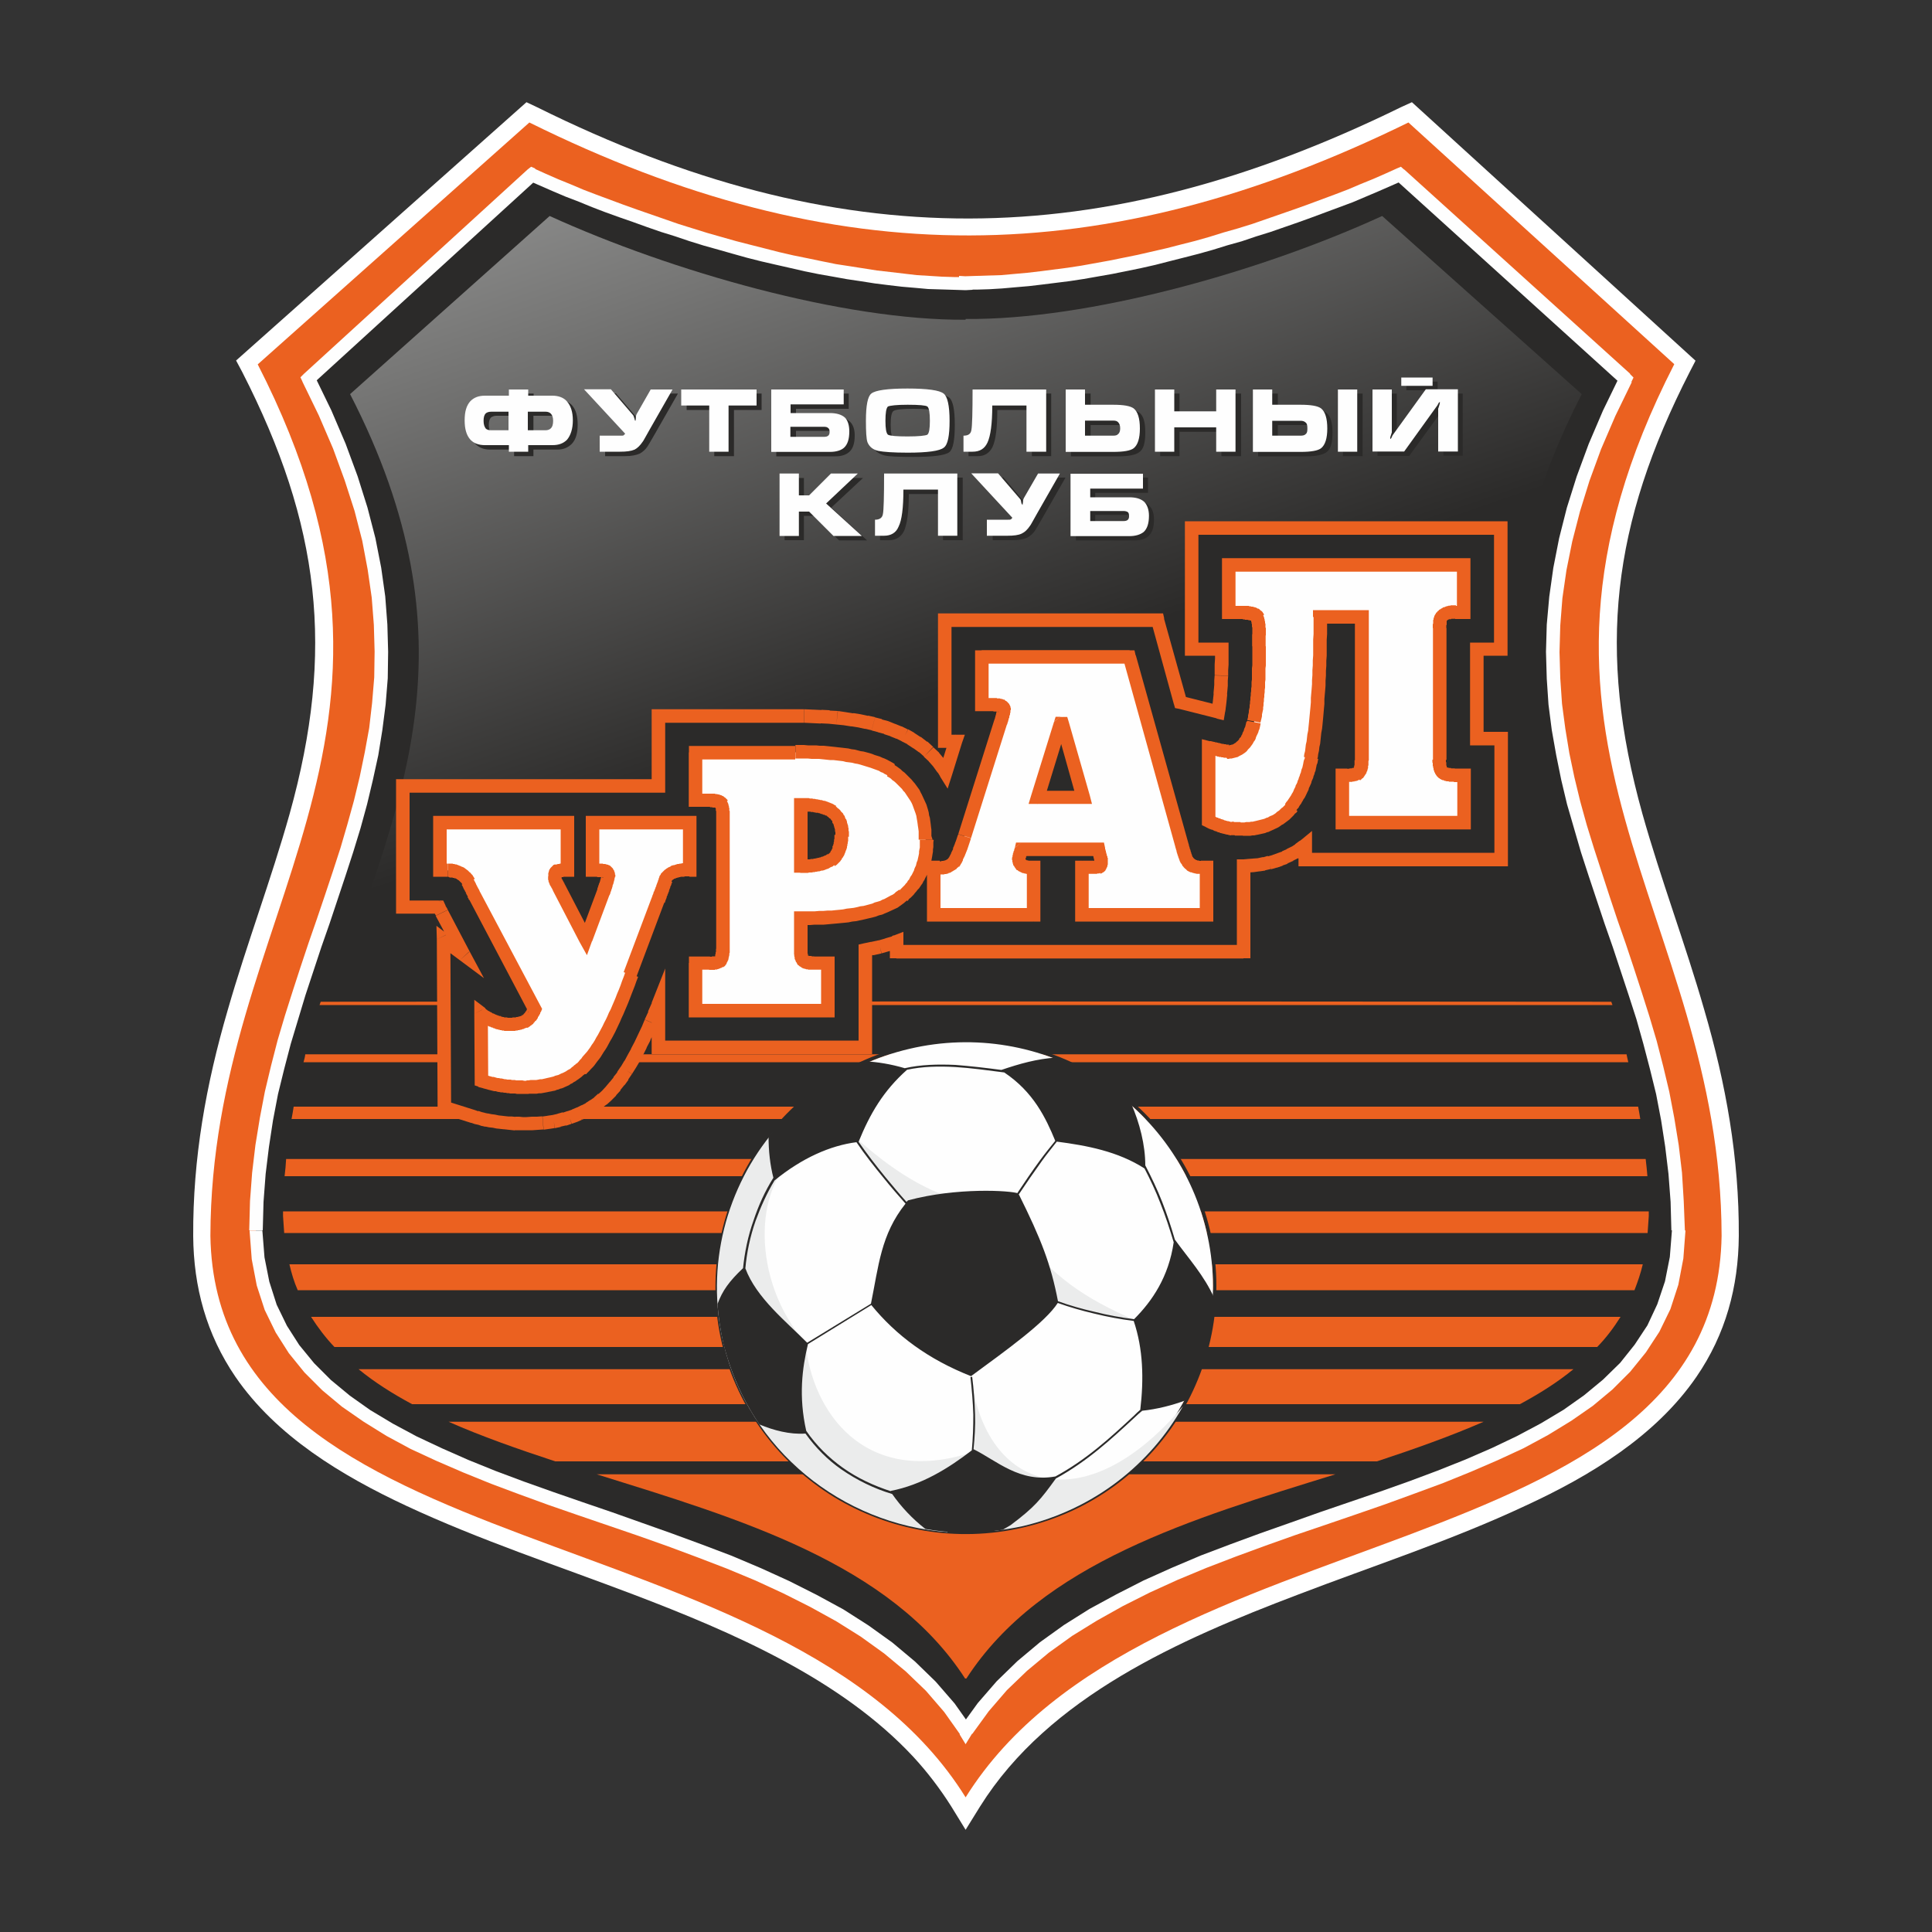
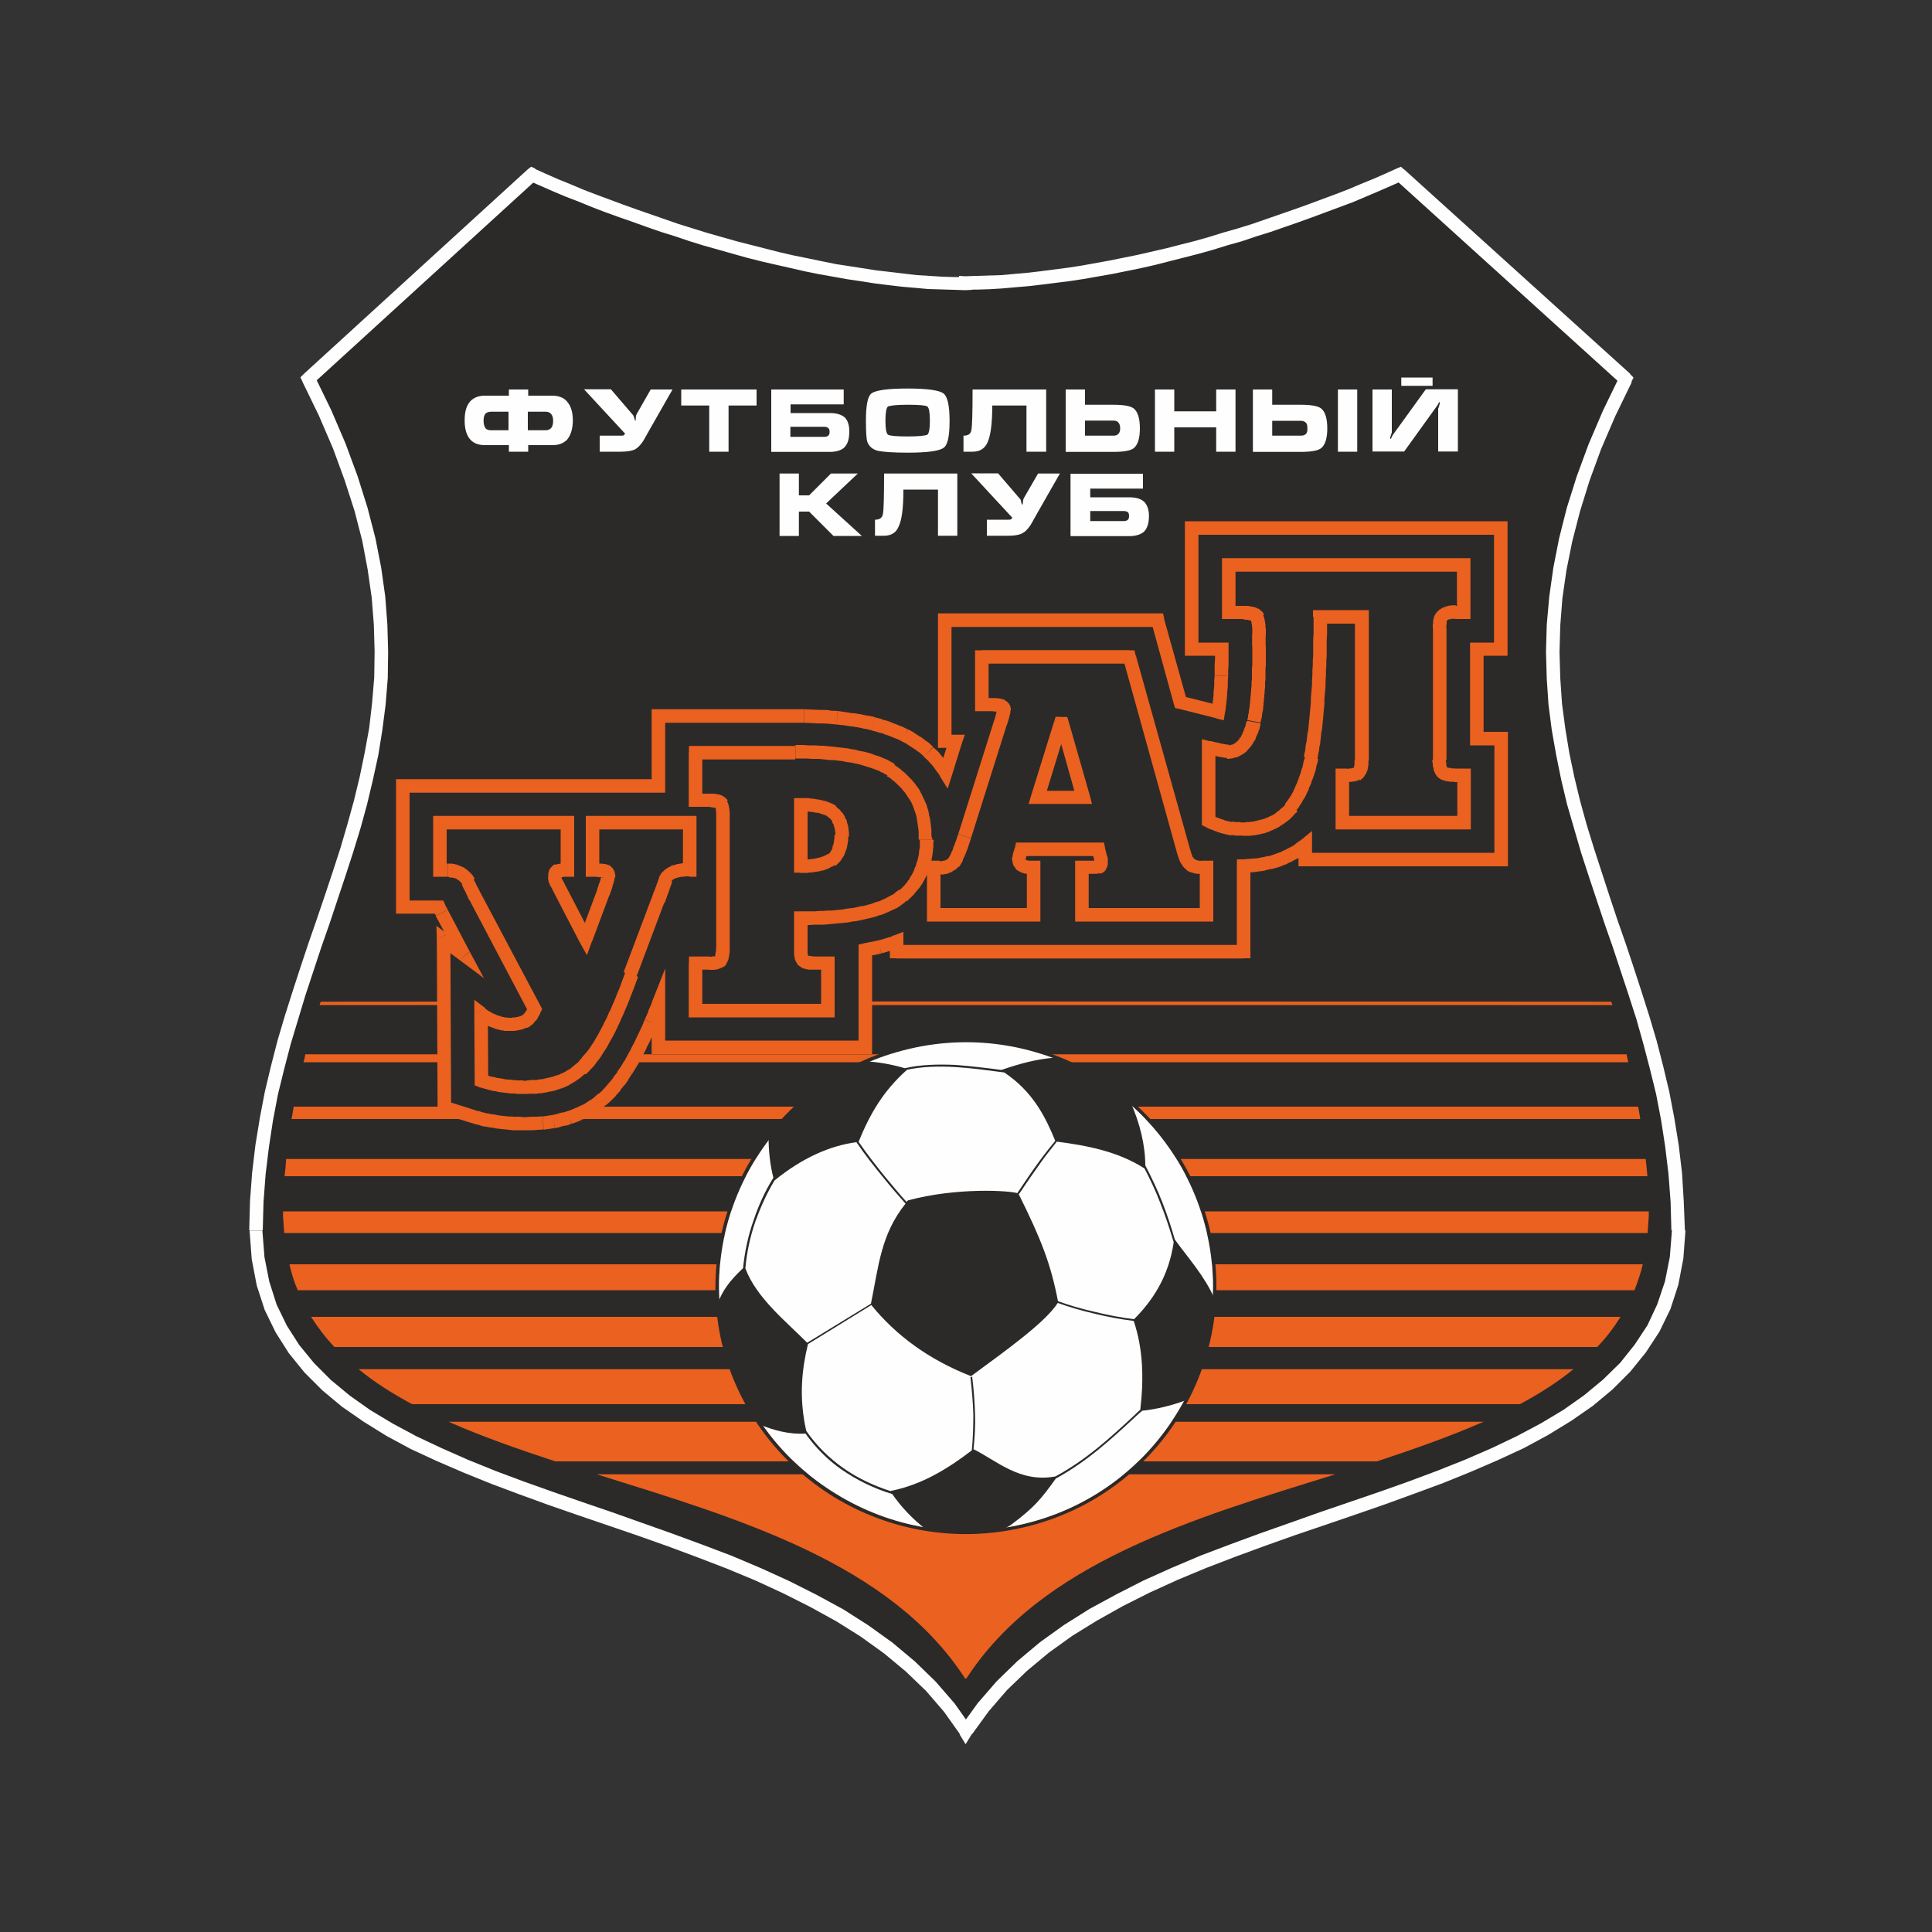
<svg xmlns="http://www.w3.org/2000/svg" version="1.1" id="Слой_1" x="0px" y="0px" viewBox="0 0 1000 1000" style="enable-background:new 0 0 1000 1000;" xml:space="preserve">
  <rect x="0" y="0" width="1000" height="1000" fill="#333333" stroke="none" />
  <style type="text/css">
	.st0{fill-rule:evenodd;clip-rule:evenodd;fill:#FFFFFF;}
	.st1{fill-rule:evenodd;clip-rule:evenodd;fill:#EB6120;}
	.st2{fill-rule:evenodd;clip-rule:evenodd;fill:#2B2A29;}
	.st3{fill:#FEFEFE;}
	.st4{fill-rule:evenodd;clip-rule:evenodd;fill:url(#SVGID_1_);}
	.st5{fill:#2B2A29;}
	.st6{fill-rule:evenodd;clip-rule:evenodd;fill:#EBECEC;}
	.st7{fill:#EB6120;}
	.st8{fill-rule:evenodd;clip-rule:evenodd;fill:#FEFEFE;}
</style>
  <g id="Слой_x0020_1">
-     <path class="st0" d="M492.3,934.9c-5.7-9-12.3-17.7-19.6-25.6c-37.5-40.3-93.7-64.5-144.6-83.9c-39.2-14.9-79.9-28.3-117.8-46   c-33.4-15.6-67.3-36-88.4-66.7c-15.1-22.1-21.7-46.6-21.9-72.9c-0.2-40.3,6.6-78.4,17.9-117.1c9.8-34.1,22.4-67.3,32-101.4   c23.6-84.6,15.8-149.9-24.5-228.7l-3.2-6L272.5,52.9l5.5,2.6c155.9,77.3,291.2,76.3,447.1,0l5.7-2.6l146.8,133.8l-3,5.8   c-40.3,78.8-48.1,144-24.5,228.7c9.6,34.1,22.2,67.3,32,101.4c11.3,38.6,18.1,76.7,17.9,117.1c-0.2,26.4-6.8,50.9-21.9,72.9   c-21.1,30.7-55,51.3-88.4,66.7c-38.1,17.9-78.8,31.1-118.2,46.2c-60.5,23-128.6,52.6-164.2,109.5l-7.5,12.1L492.3,934.9z" />
-     <path class="st1" d="M499.8,930.3c92.9-148.7,388.5-116.7,391.3-290.7c-0.4-169.1-124.8-255.4-24.5-451.1L729,63.4   c-157.8,77.3-296.1,78.6-455,0L133.4,188.6c100.3,195.7-24.1,282-24.5,451.1C111.7,813.7,407.3,781.6,499.8,930.3z" />
    <g>
      <path class="st2" d="M499.6,895.7c-85.4-133.1-364.7-101.2-367.2-258.8c0.4-162.3,125.7-248.3,27.1-440.7L275.5,90.4    c66,30.2,158.5,56.7,224.3,56.2v-0.2c66.2,0.4,158.7-25.6,224.7-56l116.9,105.7c-98.4,192.6,26.8,278.4,27.1,440.7    c-2.5,157.6-282.9,125.7-368.3,258.8l-0.4,0.6L499.6,895.7z" />
      <path id="_x31_" class="st3" d="M128.8,636.9h7l0,0l1.1,13.9l2.5,12.6l3.8,11.9l5.3,10.9l6.4,10l7.7,9.4l8.7,8.7l9.8,8.1l10.6,7.5    l11.7,7l12.3,6.6l13.2,6.2l13.6,6l14.1,5.7l14.7,5.5l14.9,5.3l15.3,5.3l15.5,5.3l15.5,5.5l15.5,5.5l15.5,5.7l15.3,5.8l15.1,6.4    l14.5,6.6l14.3,7.2l13.8,7.5l13,8.3l12.4,8.9l11.7,9.8l10.7,10.4l9.8,11.3l8.7,12.3l-5.8,3.8l-8.3-11.7l-9.4-10.9l-10.4-10    l-11.3-9.4l-12.1-8.7l-12.6-7.9l-13.6-7.5l-13.9-7l-14.3-6.6l-14.9-6.2l-15.1-5.8l-15.3-5.7l-15.5-5.5l-15.5-5.3l-15.5-5.3    l-15.3-5.3l-15.1-5.5l-14.7-5.5l-14.3-5.8l-13.9-6l-13.4-6.2l-12.6-6.8l-11.9-7.4l-11.1-7.7l-10.2-8.5l-9.2-9.2l-8.1-10l-6.8-10.7    l-5.7-11.7l-4.1-12.6l-2.6-13.6l-1.1-14.5V636.9z M128.8,637L128.8,637v-0.2V637z M157.3,193.5l4.7,5.1l0.8-4.1l8.7,17.9l7.4,17.3    l6.2,16.8l5.1,16.2l4.1,15.8l3,15.3l2.1,14.9l1.1,14.5l0.4,14.1l-0.2,13.8l-1.1,13.6l-1.7,13.2l-2.1,13l-2.8,12.8l-3,12.6    l-3.4,12.4l-3.8,12.4l-4,12.3l-4.1,12.3l-4.1,12.3l-4.3,12.3l-4.1,12.4l-4.1,12.4l-3.8,12.6l-3.8,12.6l-3.4,13l-3.2,13l-2.6,13.6    l-2.1,13.8l-1.7,13.9l-1.1,14.5l-0.4,14.7h-7l0.4-15.1l1.1-14.7l1.7-14.3l2.3-14.1l2.6-13.6l3.2-13.4l3.4-13.2l3.8-12.8l4-12.6    l4.1-12.6l4.1-12.3l4.3-12.4l4.1-12.1l4.1-12.3l4-12.3l3.6-12.3l3.4-12.3l3-12.4l2.6-12.6l2.3-12.6l1.5-13l1.1-13.2l0.2-13.4    l-0.4-13.8l-1.1-14.1l-2.1-14.5l-2.8-14.9l-4-15.5l-5.1-15.8l-6-16.4l-7.4-17.2l-8.5-17.5L157.3,193.5z M156.6,197.6l-1.1-2.3    l1.9-1.9L156.6,197.6z M277.9,92.8L162,198.6l-4.7-5.1L273,87.8l4-0.6L277.9,92.8z M273,87.8l1.9-1.5l2.1,0.9L273,87.8z     M496.4,146.6h7l-3.6,3.6l-6.2-0.2l-6.6-0.2l-6.6-0.2l-6.6-0.6l-7-0.6l-6.8-0.8l-7.2-0.9l-7-1.1l-7.4-1.1l-7.2-1.3l-7.4-1.3    l-7.4-1.5l-7.4-1.7l-7.5-1.7l-7.4-1.7l-7.5-1.9l-7.5-2.1l-7.4-2.1l-7.5-2.1l-7.4-2.3l-7.4-2.5l-7.4-2.3l-7.2-2.5l-7.2-2.6    l-7.2-2.5l-7.2-2.6l-6.8-2.6l-6.8-2.8l-6.8-2.6l-6.6-2.8l-6.4-2.8l-6.4-2.8l3-6.2l6.2,2.8l6.4,2.8l6.4,2.6l6.6,2.8l6.8,2.6l7,2.6    l7,2.6l7,2.5l7.2,2.5l7.2,2.5l7.2,2.5l7.4,2.3l7.4,2.3l7.4,2.1l7.4,2.1l7.4,1.9l7.5,1.9l7.4,1.9l7.4,1.7l7.4,1.5l7.2,1.5l7.4,1.5    l7.2,1.1l7,1.1l7,1.1l7,0.8l6.8,0.8l6.8,0.8l6.6,0.4l6.4,0.4l6.2,0.2h6.2L496.4,146.6z M503.4,146.6v3.4l-3.6,0.2L503.4,146.6z     M503.4,146.4v0.2h-7v-0.2l3.4-3.4L503.4,146.4z M496.4,146.4v-3.6l3.4,0.2L496.4,146.4z M726.8,87.8l-4.7,5.1l4,0.6l-6.4,2.8    l-6.4,2.8l-6.6,2.8l-6.6,2.8l-7,2.6l-7,2.6l-7,2.6l-7.2,2.6l-7.2,2.5l-7.2,2.5l-7.4,2.3l-7.4,2.5l-7.5,2.1l-7.4,2.3l-7.5,2.1    l-7.4,1.9l-7.5,1.9l-7.4,1.9l-7.5,1.7l-7.4,1.5l-7.4,1.5l-7.4,1.3l-7.4,1.3l-7.2,1.1l-7.2,0.9l-7.2,0.9l-6.8,0.8l-7,0.6l-6.8,0.6    l-6.6,0.4l-6.4,0.2h-6.4V143l6.2-0.2l6.4-0.2l6.4-0.2l6.6-0.6l6.8-0.6l6.8-0.8l7-0.9l7-0.9l7.2-1.1l7.2-1.3l7.2-1.3l7.4-1.5    l7.4-1.5l7.4-1.7l7.4-1.7l7.4-1.9l7.5-1.9l7.4-2.1l7.4-2.3l7.4-2.1l7.4-2.3l7.2-2.5l7.2-2.5l7.2-2.5l7-2.5l7-2.6l7-2.6l6.8-2.6    l6.6-2.8l6.4-2.6l6.4-2.8l6.2-2.8L726.8,87.8z M723,87.2l2.1-0.9l1.7,1.5L723,87.2z M838.9,198.6L722.1,92.8l4.7-5.1l116.9,105.7    l0.8,4.1L838.9,198.6z M843.6,193.5l1.9,1.9l-1.1,2.3L843.6,193.5z M872.1,637l-7-0.2l0,0l-0.4-14.7l-1.1-14.5l-1.7-14.1    l-2.1-13.6l-2.6-13.6l-3.2-13l-3.4-13l-3.6-12.8l-4-12.4l-4.1-12.4l-4.1-12.4l-4.3-12.3l-4.1-12.3l-4.1-12.3l-4-12.3l-3.6-12.4    l-3.6-12.4l-3-12.6l-2.6-12.8l-2.3-13l-1.7-13.2l-0.9-13.4l-0.4-13.9l0.4-14.1l1.3-14.5l2.1-14.9l3-15.3l4-15.8l5.1-16.2l6.2-16.8    l7.4-17.3l8.7-17.9l6.2,3.2l-8.5,17.5l-7.4,17.2l-6,16.4l-4.9,15.8l-4,15.5l-3,14.9l-2.1,14.5l-1.1,14.1l-0.4,13.8l0.4,13.6    l0.9,13.2l1.7,12.8l2.1,12.8l2.6,12.4l3,12.4l3.4,12.3l3.8,12.3l4,12.3l4,12.3l4.1,12.3l4.3,12.3l4.1,12.3l4.1,12.6l4,12.6    l3.8,12.8l3.4,13.2L864,565l2.6,13.6l2.3,14.1l1.7,14.3l0.9,14.7l0.6,15.1V637z M872.1,636.9v0.2l0,0V636.9z M503.2,897.4l-6-3.4    v-0.2l8.9-12.3l9.8-11.3l10.7-10.4l11.7-9.8l12.4-8.9l13.2-8.3l13.8-7.5l14.1-7.2l14.7-6.6l15.1-6.4l15.3-5.8l15.5-5.7l15.6-5.5    l15.5-5.5l15.5-5.3l15.5-5.3l14.9-5.3l14.7-5.5l14.3-5.7l13.8-6l13-6.2l12.4-6.6l11.7-7l10.6-7.5l9.8-8.1l8.9-8.7l7.5-9.4l6.6-10    l5.1-10.9l4-11.9l2.5-12.6l1.1-13.9l7,0.2l-1.1,14.5l-2.6,13.6l-4.1,12.6l-5.7,11.7l-7,10.7l-8.1,10l-9.2,9.2l-10.2,8.5l-11.1,7.7    l-12.1,7.4l-12.6,6.8l-13.4,6.2l-13.9,6l-14.3,5.8l-14.9,5.5l-15.1,5.5l-15.3,5.3l-15.5,5.3l-15.6,5.3l-15.5,5.5l-15.5,5.7    l-15.1,5.8l-14.9,6.2l-14.5,6.6l-13.9,7l-13.4,7.5l-12.8,7.9l-12.1,8.7l-11.3,9.4l-10.4,10l-9.4,10.9l-8.5,11.7L503.2,897.4z     M497.2,894L497.2,894v-0.2V894z M496.8,894.3l0.4-0.4l6,3.4l-0.4,0.6h-6V894.3z M502.8,897.9l-3,4.9l-3-4.9H502.8z M502.5,894    l0.4,0.4l-6,3.6l-0.2-0.4l5.8-3.8V894z M502.5,893.8v0.2l0,0V893.8z" />
    </g>
    <linearGradient id="SVGID_1_" gradientUnits="userSpaceOnUse" x1="464.763" y1="634.287" x2="297.771" y2="1119.632" gradientTransform="matrix(1 0 0 -1 0 1002)">
      <stop offset="0" style="stop-color:#2B2A29" />
      <stop offset="0.49" style="stop-color:#787877" />
      <stop offset="1" style="stop-color:#C5C6C6" />
    </linearGradient>
-     <path class="st4" d="M499.6,868.9c-81.8-126.9-345.7-86-348.2-236.2c0.2-47.1,11.7-88.2,25.1-128c30.5-90.5,70.5-173,4.7-300.7   l103.3-92.2c63.3,28.8,152.1,54.1,215.3,53.7v-0.4c63.5,0.6,152.3-24.3,215.6-53.3l103.3,92.2c-94.4,183.6,29.4,273.9,29.8,428.6   C846.1,782.9,582.2,742,500.2,868.9h-0.4H499.6z" />
    <path class="st2" d="M288.5,206.9c3.2,0,5.7,0.9,7.5,2.8c2.1,2.3,3,5.7,3,10c0,4.5-0.9,7.7-3,10c-1.9,1.9-4.3,3-7.5,3h-12.4v3.4   h-10v-3.4h-12.6c-3.2,0-5.7-1.1-7.5-3c-1.9-2.3-3-5.5-3-10c0-4.3,1.1-7.7,3.2-9.8c1.7-2.1,4.3-3,7.4-3h12.6v-3.2h10v3.2H288.5z    M266.1,215.2h-9.2c-1.1,0-2.1,0.4-2.8,0.9c-0.8,0.9-1.1,2.1-1.1,4c0,1.7,0.4,3,1.1,3.8c0.8,0.6,1.7,0.9,2.8,0.9h9.2V215.2z    M276.1,215.2v9.6h9c1.3,0,2.3-0.4,2.8-0.9c0.8-0.8,1.1-2.1,1.1-3.8c0-1.9-0.4-3-1.1-3.8c-0.6-0.8-1.5-1.1-2.8-1.1H276.1z    M339.6,203.7h11.3l-11.7,20.5c-2.3,4-3.6,6.2-4,6.8c-1.1,1.7-2.6,3-4.1,3.8c-1.9,0.8-4.3,1.3-7.5,1.3h-10.4v-8.5h10.9   c0.8,0,1.1,0,1.3-0.2c0.2,0,0.6-0.4,0.8-0.8l-21.3-23h13.9l11.7,13.6c0,0,0.2,0.8,0.6,1.9c0.2,0.6,0.2,0.8,0.4,0.8s0.2-0.4,0.2-1.3   c0-0.9,0.2-1.7,0.4-2.1L339.6,203.7z M355.4,212.2v-8.5h38.8v8.5h-14.3v23.9h-10.2v-23.9H355.4z M412,223.1v5.1h17.3   c1.9,0,3-0.8,3-2.5c0-0.9-0.4-1.7-0.8-2.1c-0.6-0.4-1.3-0.6-2.3-0.6H412z M401.8,236.1v-32.4h37.5v7.9H412v4.3h20.2   c3.6,0,6,0.8,7.7,2.3c1.7,1.7,2.5,4,2.5,7.2c0,4-0.9,6.8-2.8,8.5c-1.7,1.5-4,2.3-7.2,2.3H401.8z M494.2,219.9   c0,7.9-0.9,12.6-2.8,14.1c-2.1,1.7-8.3,2.5-18.8,2.5c-7.5,0-12.6-0.2-14.9-0.8c-3-0.8-4.9-2.3-5.7-4.5c-0.6-1.9-0.9-5.7-0.9-11.3   c0-7.9,0.9-12.6,2.8-14.1c2.1-1.7,8.3-2.5,18.7-2.5c10.4,0,16.6,0.8,18.7,2.5C493.2,207.3,494.2,212,494.2,219.9z M461,219.9   c0,4.1,0.6,6.6,1.5,7.2c0.9,0.8,4.3,1.1,10,1.1c5.8,0,9.2-0.4,10.2-1.1c0.9-0.6,1.5-3,1.5-7.2c0-4.1-0.6-6.6-1.5-7.2   c-0.9-0.8-4.3-1.1-10-1.1c-5.8,0-9.2,0.4-10.2,1.1C461.5,213.3,461,215.7,461,219.9z M544.1,203.7v32.4h-10v-23.9h-17.9   c0,9.2-0.8,15.6-2.5,19.2c-1.5,3-4,4.7-7.5,4.7h-4.9v-8.5c2.5,0,3.8-0.9,4.3-3c0.4-1.9,0.6-8.9,0.6-20.9H544.1z M554.3,236.1v-32.4   h10.2v7.9H579c5.3,0,8.9,0.8,10.6,1.9c2.3,1.7,3.2,5.1,3.2,10.4s-0.9,8.7-3.2,10.2c-1.7,1.3-5.3,2.1-10.6,2.1H554.3z M564.5,220.1   v7.5H579c1.1,0,2.1-0.2,2.6-0.8c0.8-0.6,1.1-1.5,1.1-3s-0.4-2.5-1.1-3c-0.6-0.6-1.5-0.8-2.6-0.8H564.5z M600.5,203.7h10V215h21.7   v-11.3h10.2v32.4h-10.2v-12.6h-21.7v12.6h-10V203.7z M695.1,203.7h10.2v32.4h-10.2V203.7z M651.2,236.1v-32.4h10.2v7.9h14.5   c5.3,0,8.9,0.8,10.6,2.1c2.1,1.5,3.2,4.9,3.2,10.2s-0.9,8.7-3.2,10.2c-1.7,1.3-5.3,2.1-10.6,2.1H651.2z M661.4,220.1v7.5h14.5   c1.1,0,2.1-0.2,2.6-0.8c0.8-0.6,1.1-1.5,1.1-3s-0.4-2.5-0.9-3c-0.8-0.6-1.7-0.8-2.8-0.8H661.4z M713,203.7h10v22.2   c-0.2,0.9-0.4,1.7-0.8,2.5c0,0.4,0,0.8,0,0.9c0.2,0,0.4-0.2,0.6-0.6c0.4-0.4,0.6-0.8,0.6-1.1l17.3-23.9h16.4v32.2h-10v-22.2   c0,0,0.2-0.8,0.8-2.5c0-0.4,0-0.6,0-0.9c-0.2,0-0.4,0.2-0.6,0.6c-0.2,0.6-0.4,0.9-0.6,1.3l-17.3,23.8H713V203.7z M744.1,197.5   h-16.2v4.5h16.2V197.5z M406.1,247.4h10v11.1h5.3l11.5-11.1h13.8l-16.4,15.3l18.5,17h-14.5L421.4,267h-5.3v12.6h-10V247.4z    M498.3,247.2v32.4h-10.2v-23.9h-17.7c0,9.2-0.9,15.6-2.5,19.2c-1.5,3-4.1,4.7-7.7,4.7h-4.7v-8.5c2.5,0,3.8-0.9,4.1-2.8   c0.4-2.1,0.6-9,0.6-21.1H498.3z M540,247.2h11.5l-11.7,20.5c-2.3,4-3.6,6.2-4,6.8c-1.1,1.7-2.6,3-4.1,3.8c-1.9,0.8-4.3,1.3-7.5,1.3   h-10.4v-8.5h10.9c0.6,0,1.1,0,1.3-0.2c0.2,0,0.6-0.4,0.8-0.8l-21.3-23h13.9l11.5,13.6c0.2,0,0.4,0.8,0.8,1.9   c0.2,0.6,0.2,0.8,0.4,0.8c0.2,0,0.2-0.4,0.2-1.3s0.2-1.7,0.4-2.1L540,247.2z M566.9,266.6v5.1h17.5c1.9,0,2.8-0.8,2.8-2.5   c0-0.9-0.2-1.7-0.8-2.1c-0.4-0.4-1.1-0.6-2.3-0.6H566.9z M556.9,279.6v-32.4h37.3v7.9h-27.3v4.3h20.4c3.4,0,6,0.8,7.5,2.3   c1.7,1.7,2.5,4,2.5,7.2c0,4-0.9,6.8-2.8,8.5c-1.5,1.5-4,2.3-7.2,2.3H556.9z" />
    <path class="st1" d="M499.6,868.9C461,809,382.2,786,308.9,763.1c127.4,0,254.9,0,382.3,0c-73.5,22.8-152.3,45.8-191,105.7h-0.4   H499.6z M287.4,756.4c-19.4-6.4-38.3-13-55.2-20.5c178.5,0,357.2,0,535.7,0c-17.2,7.5-35.8,14.1-55.2,20.5   C570.9,756.4,429.1,756.4,287.4,756.4z M213.3,726.8c-10.2-5.5-19.4-11.3-27.7-18.1c209.6,0,419.2,0,628.8,0   c-8.3,6.8-17.5,12.6-27.7,18.1C595.6,726.8,404.4,726.8,213.3,726.8z M173.1,697.2c-4.5-4.7-8.5-10-12.1-15.6   c226,0,451.8,0,677.8,0c-3.6,5.7-7.5,10.9-12.1,15.6C609,697.2,391,697.2,173.1,697.2z M154.1,667.8c-1.9-4.3-3.2-8.7-4.3-13.4   c233.6,0,466.9,0,700.5,0c-1.1,4.7-2.6,9-4.3,13.4C615.4,667.8,384.6,667.8,154.1,667.8z M147.1,638.2c-0.2-2.8-0.4-5.7-0.6-8.7   c0-0.8,0-1.5,0-2.5c235.6,0,471.2,0,706.9,0c0,0.9,0,1.7,0,2.5c-0.2,3-0.4,5.8-0.6,8.7C617.6,638.2,382.4,638.2,147.1,638.2z    M147.3,608.8c0.4-3,0.6-5.8,0.8-8.9c234.7,0,469.2,0,703.7,0c0.4,3,0.6,5.8,0.9,8.9C617.4,608.8,382.4,608.8,147.3,608.8z    M150.9,579.2c0.4-2.1,0.8-4.3,1.1-6.4c232,0,463.9,0,695.9,0c0.4,2.1,0.8,4.3,1.1,6.4C616.3,579.2,383.7,579.2,150.9,579.2z    M157.1,549.8c0.4-1.5,0.8-2.8,0.9-4.1c228.1,0,456,0,683.9,0c0.2,1.3,0.6,2.6,0.9,4.1C614.2,549.8,385.8,549.8,157.1,549.8z    M165.4,520.2c0.2-0.6,0.4-1.1,0.6-1.7c222.6-0.2,445.4-0.2,668,0c0.2,0.6,0.4,1.1,0.6,1.7C611.6,520.2,388.4,520.2,165.4,520.2z" />
    <path class="st5" d="M373.7,695.5c-8.1-34.3-1.3-69,16-96.9c17.5-27.9,45.8-49.4,80.5-57.5c34.9-8.1,69.7-1.3,97.8,15.8   c28.3,17.3,50,45.2,58.2,79.5c8.1,34.5,1.3,69-16,96.9c-17.5,27.9-45.6,49.2-80.5,57.3c-34.7,8.1-69.6,1.5-97.8-15.6   C403.7,757.7,382,729.8,373.7,695.5z M391.4,599.5c-17.3,27.5-23.9,61.6-15.8,95.6c8.1,33.7,29.4,61.3,57.3,78.2   c27.9,17.2,62.2,23.6,96.5,15.6s62-29,79.2-56.5c17.3-27.5,23.9-61.6,15.8-95.4c-8.1-33.9-29.4-61.5-57.3-78.6   c-27.7-17-62.2-23.6-96.5-15.5C436.5,550.9,408.6,572,391.4,599.5z" />
    <path class="st3" d="M391.4,599.5c-17.3,27.5-23.9,61.6-15.8,95.6c8.1,33.7,29.4,61.3,57.3,78.2c27.9,17.2,62.2,23.6,96.5,15.6   s62-29,79.2-56.5c17.3-27.5,23.9-61.6,15.8-95.4c-8.1-33.9-29.4-61.5-57.3-78.6c-27.7-17-62.2-23.6-96.5-15.5   C436.5,550.9,408.6,572,391.4,599.5z" />
-     <path class="st6" d="M612.3,727.9c-17,30.2-46.2,53.3-82.8,62c-5.1,1.1-10.2,1.9-15.1,2.5l-13.2-27.7c0.6-3.2,0.9-6.2,1.3-9.2   l-12.1,37.5c-54.5-4.1-102.7-42.4-115.9-97.6c-9.6-40.3,1.5-81.1,26.6-110.6l11.1,13.8c-21.5,15.1-23.8,63.7,4.7,96.5   c3.4,35.4,30.3,74.6,86,56.7c1.3-12.8,0.6-24.7-0.4-40C509.8,772.2,561.5,788,612.3,727.9z M536.8,671.7l-9.8-32.8   c19.6,22.2,32.2,32.2,61.5,44.9C571.6,680.6,554.3,676.6,536.8,671.7z M479.6,635.5c-13.4-15.6-26.6-30.2-37.5-47.3   c12.1,10.7,26.4,22.1,43.5,29.2l42.4,2.1L479.6,635.5z" />
    <path class="st5" d="M519,791.8c-13.6,2.1-27,1.9-40-0.4c-6.8-5.3-12.6-11.5-17.2-18.1c-9.4-2.8-18.3-7.2-26.4-12.8   c-7-4.9-13.2-11.1-18.5-18.5c-8.1,0.6-16.6-1.7-23.8-4.7c-8.5-12.4-14.9-26.8-18.7-42c-1.5-6.8-2.6-13.6-3-20.4   c2.5-6.8,6-11.7,13.2-18.5c0.8-7.9,2.5-16.6,5.5-24.9c2.5-7.5,5.8-14.9,10.2-21.9c-1.7-6.6-2.5-13.9-2.5-21.3   c13-16.6,30-30.2,50-39c6.6,0.4,13.4,1.5,20.5,3.6c8.3-1.9,17.2-2.1,26.2-1.7c7.7,0.6,15.6,1.5,23.8,2.6c9.4-3.2,18.5-5.8,28.5-6.4   c14.1,5.5,27.3,13.6,38.6,23.6c4.5,10.2,7.4,21.7,7.4,32.2c3.2,6.2,6.2,12.4,8.7,18.8c2.5,6.4,4.7,13,6.6,19.6   c7.4,10.2,15.1,18.5,20.4,30.3c-0.9,18.7-6,36.6-14.5,52.8c-7.5,2.8-15.3,4.7-22.8,5.5c-1.3,1.1-2.5,2.1-3.6,3.2   c-12.6,11.7-24.9,23-41.1,31.9c-7.9,10.9-10.9,14.7-23.4,24.1L519,791.8z M503,750.7c0.6-6.2,0.8-12.3,0.8-18.5   c-0.2-6.6-0.8-13-1.5-19.4l0.9-0.2c0.8,6.4,1.3,13,1.5,19.6c0.2,5.8-0.2,11.9-0.8,17.9c12.1,6,23.9,17.5,42.4,14.1   c16-8.7,28.1-19.8,40.7-31.5c0.9-0.9,2.1-2.1,3.2-3c1.9-16,1.5-31.5-3.4-46c-6.6-0.8-13.6-2.1-20.5-3.8c-6.4-1.5-13-3.4-18.8-5.5   c-6.4,10-26.4,24.3-44.9,37.9c-22.1-8.7-38.8-21.1-51.6-36.8l-32.8,20.2c-3,12.4-4.9,27.1-0.9,44.9c5.3,7.7,11.7,13.9,18.8,19   c7.7,5.5,16.2,9.4,25.1,12.3c0,0-0.2,0-0.2-0.2C477,768.6,490.8,760.1,503,750.7z M385.8,656.5c5.7,15.3,21.1,27.5,32,38.5l33-20.2   c4-19.6,5.1-35.8,17.9-51.8c-3.8-4.3-7.5-8.5-11.1-13c-5.1-6.2-10-12.4-14.3-18.8c-13.4,1.7-28.1,8.1-42.4,19.8   c-4,6.6-7.2,13.8-9.8,20.9C388.2,640.2,386.5,648.5,385.8,656.5z M469.5,553.7c-12.3,10.9-19.2,22.8-25.1,37.3l0,0   c4.3,6.2,9,12.3,13.9,18.3c3.6,4.3,7.2,8.7,10.9,12.8c0.2-0.2,0.6-0.6,0.8-0.8c25.3-6.8,53-5.1,57.1-3.6   c11.9,23.9,16.8,36.6,20.5,55.8c5.8,2.1,12.3,4,19,5.5c6.8,1.7,13.8,3,20.4,3.8c9.4-9.4,17.9-21.9,20.5-39.8   c-2.1-7-4.3-13.8-7-20.5c-2.3-6-5.1-11.9-8.1-17.7c-13.8-8.9-30-11.9-45.4-13.9c-2.6,3.4-5.3,6.6-7.7,10   c-4.1,5.7-8.1,11.5-11.9,17.2l-0.8-0.6c3.8-5.7,7.7-11.5,11.9-17.2c2.5-3.4,5.1-6.6,7.7-9.8c-4.9-11.9-11.3-25.3-26.4-35.4   c-8.5-1.1-17-2.3-25.3-2.8C485.9,551.8,477.4,552,469.5,553.7z" />
    <g>
      <polygon class="st2" points="264.8,581.4 262.9,581.2 261,581.1 259.1,580.9 257.4,580.7 255.5,580.3 253.8,580.1 251.9,579.7     250.2,579.4 248.4,579 246.7,578.4 245,578 230.1,573.3 229.5,486.2 240.1,494.2 228.6,472.5 228,471.3 227.6,470.4 227.1,469.5     208.6,469.5 208.6,406.9 340.9,406.9 340.9,370.7 411.6,370.7 416.1,370.7 420.6,370.7 425,370.9 429.1,371.3 433.3,371.6     437.2,372 441.2,372.6 444.8,373.1 448.5,373.9 452.1,374.6 455.5,375.6 458.9,376.7 462.1,377.9 465.3,379.2 468.3,380.7     471.3,382.2 474.6,384.3 477.8,386.5 480.6,389.2 483.4,391.8 485.9,394.8 488.1,397.8 489.4,399.9 494.7,383.7 488.9,383.7     488.9,320.9 599.2,320.9 611,363.5 630.6,368.6 630.8,367.7 631,366.4 631.2,364.8 631.4,363.1 631.6,361.3 631.8,359.2     631.8,357.1 631.9,354.7 632.1,352.2 632.1,349.8 632.3,346.9 632.3,344.1 632.3,340.9 632.3,337.9 632.3,336 616.9,336     616.9,273.4 776.7,273.4 776.7,336 764.5,336 764.5,382.2 776.9,382.2 776.9,445 675.7,445 675.7,437.4 674.7,438 672.5,439.7     670.2,441.2 667.6,442.5 665.1,443.8 662.5,444.8 659.8,445.7 657,446.5 654.4,447 651.6,447.6 648.7,448 645.9,448.2     643.6,448.2 643.6,492.6 464,492.6 464,487.4 463.1,487.7 459.3,488.9 455.5,490 451.6,491 447.8,491.7 447.8,542.2 340.9,542.2     340.9,519.8 340.5,520.4 338.8,524.9 336.9,529.2 335.3,533.2 333.4,537.1 331.7,540.7 329.8,544.3 327.9,547.7 326.2,550.9     324.3,553.9 322.4,556.7 320.4,559.6 318.5,562.2 316.2,564.7 314,567.1 311.9,569 309.6,570.7 307.4,572.4 305.1,573.9     302.6,575.2 300,576.3 297.4,577.5 294.9,578.4 292.1,579.2 289.4,579.9 286.8,580.5 284,580.9 281.2,581.2 278.3,581.4     275.5,581.6 272.7,581.6 270.6,581.6 268.7,581.6 266.6,581.4   " />
      <path id="_x31__00000134963523616175497980000007066251920233644945_" class="st7" d="M263.2,577.9h1.9l-0.6,7l-1.9-0.2l0,0    L263.2,577.9z M262.7,584.6L262.7,584.6L262.7,584.6L262.7,584.6z M261.4,577.7l1.9,0.2l-0.6,6.8l-1.9-0.2h-0.2L261.4,577.7z     M260.8,584.4L260.8,584.4h-0.2H260.8z M259.7,577.5l1.7,0.2l-0.8,6.8l-1.9-0.2l0,0L259.7,577.5z M258.7,584.3L258.7,584.3    L258.7,584.3L258.7,584.3z M257.8,577.3l1.9,0.2l-0.9,6.8l-1.9-0.2l0,0L257.8,577.3z M256.8,584.1L256.8,584.1L256.8,584.1    L256.8,584.1z M256.1,576.9l1.9,0.4l-1.1,6.8l-1.9-0.4l0,0L256.1,576.9z M255,583.7L255,583.7L255,583.7L255,583.7z M254.4,576.7    l1.7,0.2l-1.1,6.8l-1.9-0.2l0,0L254.4,576.7z M253.1,583.5L253.1,583.5L253.1,583.5L253.1,583.5z M252.5,576.3l1.9,0.4l-1.3,6.8    l-1.9-0.4l0,0L252.5,576.3z M251.2,583.1L251.2,583.1L251.2,583.1L251.2,583.1z M250.8,576l1.9,0.4l-1.5,6.8l-1.7-0.4h-0.2    L250.8,576z M249.5,582.8h-0.2l0,0H249.5z M249.3,575.6l1.7,0.4l-1.7,6.8l-1.7-0.6l0,0L249.3,575.6z M247.6,582.2L247.6,582.2    L247.6,582.2L247.6,582.2z M247.6,575l1.7,0.6l-1.7,6.6l-1.9-0.4l0,0L247.6,575z M245.7,581.8L245.7,581.8L245.7,581.8    L245.7,581.8z M245.9,574.6l1.7,0.6l-1.9,6.6l-1.7-0.6h-0.2L245.9,574.6z M244,581.2h-0.2l0,0H244z M231,569.9l14.9,4.7l-2.1,6.6    l-14.9-4.7l-2.5-3.2L231,569.9z M228.9,576.5l-2.5-0.8v-2.5L228.9,576.5z M233.1,486.2l0.4,87.1h-7l-0.4-87.1l5.5-2.6L233.1,486.2    z M226.1,486.2l-0.2-7l5.7,4.3L226.1,486.2z M238,497l-10.6-7.9l4.1-5.5l10.6,7.7l0.9,1.1L238,497z M243.1,492.5l7.4,13.8L238,497    L243.1,492.5z M231.8,471l11.3,21.5l-6,3.2l-11.5-21.5V474L231.8,471z M225.5,474.2L225.5,474.2V474V474.2z M231.2,469.8l0.6,1.1    l-6.2,3l-0.6-1.1l0,0L231.2,469.8z M225,472.9L225,472.9L225,472.9L225,472.9z M230.6,468.9l0.6,0.9l-6.2,3l-0.6-0.9L230.6,468.9    L230.6,468.9z M230.6,468.9L230.6,468.9v-0.2V468.9z M230.3,468l0.4,0.9l-6.2,3L224,471l3-4.9L230.3,468z M227.1,466.1h2.3    l0.9,1.9L227.1,466.1z M208.6,466.1h18.5v6.8h-18.5l-3.6-3.4L208.6,466.1z M208.6,472.9H205v-3.4L208.6,472.9z M212,406.9v62.6h-7    v-62.6l3.6-3.6L212,406.9z M205,406.9v-3.6h3.6L205,406.9z M340.9,410.3H208.6v-7h132.3l3.4,3.6L340.9,410.3z M344.3,406.9v3.4    h-3.4L344.3,406.9z M344.3,370.7v36.2h-7v-36.2l3.6-3.6L344.3,370.7z M337.3,370.7v-3.6h3.6L337.3,370.7z M411.6,374.1h-70.7v-7    h70.7h0.2L411.6,374.1z M411.6,367.1h0.2l0,0H411.6z M416.1,374.1h-4.5l0.2-7h4.3h0.2L416.1,374.1z M416.1,367.1h0.2l0,0H416.1z     M420.5,374.3l-4.3-0.2l0.2-7l4.3,0.2h0.2L420.5,374.3z M420.6,367.3h0.2l0,0H420.6z M424.8,374.5l-4.3-0.2l0.4-7l4.3,0.2l0,0    L424.8,374.5z M425.2,367.5L425.2,367.5L425.2,367.5L425.2,367.5z M428.9,374.6l-4.1-0.2l0.4-7l4.1,0.2l0.2,0.2L428.9,374.6z     M429.3,367.7h0.2v0.2L429.3,367.7z M432.9,375l-4-0.4l0.6-6.8l4.1,0.2l0,0L432.9,375z M433.6,368.1L433.6,368.1L433.6,368.1    L433.6,368.1z M436.9,375.4l-4-0.4l0.8-7l4,0.6h0.2L436.9,375.4z M437.6,368.6L437.6,368.6h0.2H437.6z M440.6,376l-3.8-0.6    l0.9-6.8l3.8,0.6h0.2L440.6,376z M441.6,369.2L441.6,369.2h0.2H441.6z M444.2,376.5l-3.8-0.6l1.3-6.8l3.8,0.6l0,0L444.2,376.5z     M445.5,369.7L445.5,369.7L445.5,369.7L445.5,369.7z M447.8,377.3l-3.6-0.8l1.3-6.8l3.6,0.8h0.2L447.8,377.3z M449.1,370.5h0.2    l0,0H449.1z M451.2,378l-3.4-0.8l1.5-6.8l3.6,0.8l0,0L451.2,378z M452.9,371.3L452.9,371.3L452.9,371.3L452.9,371.3z M454.6,379    l-3.4-0.9l1.7-6.8l3.6,0.9v0.2L454.6,379z M456.5,372.2L456.5,372.2v0.2V372.2z M457.8,379.9l-3.4-0.9l2.1-6.6l3.4,0.9h0.2    L457.8,379.9z M459.8,373.3h0.2l0,0H459.8z M461,381.1l-3.4-1.1l2.5-6.6l3.2,1.3h0.2L461,381.1z M463.2,374.6h0.2l0,0H463.2z     M464,382.4l-3.2-1.3l2.6-6.4l3.2,1.3h0.2L464,382.4z M466.6,376L466.6,376h0.2H466.6z M466.8,383.7l-3-1.5l3-6.2l3,1.5h0.2    L466.8,383.7z M469.8,377.5h0.2l0,0H469.8z M469.7,385.2l-3-1.5l3.4-6.2l3,1.7l0.2,0.2L469.7,385.2z M473,379.2l0.2,0.2l0,0    L473,379.2z M472.7,387.3l-3.2-2.1l3.8-5.8l3.2,2.1h0.2L472.7,387.3z M476.4,381.4h0.2l0,0H476.4z M475.7,389.4l-3.2-2.3l4.1-5.7    l3.2,2.5h0.2L475.7,389.4z M479.8,383.9L479.8,383.9h0.2H479.8z M478.3,391.6l-2.8-2.5l4.5-5.3l2.8,2.6l0.2,0.2L478.3,391.6z     M482.8,386.5h0.2v0.2L482.8,386.5z M481,394.3l-2.8-2.6l4.9-4.9l2.8,2.6l0.2,0.2L481,394.3z M485.9,389.4l0.2,0.2l0,0    L485.9,389.4z M483.2,396.9l-2.5-2.8l5.3-4.5l2.5,3l0.2,0.2L483.2,396.9z M488.5,392.6h0.2v0.2L488.5,392.6z M485.3,399.9    l-2.3-3.2l5.7-4l2.3,3l0.2,0.2L485.3,399.9z M491,395.8l0.2,0.2l0,0L491,395.8z M486.6,401.8l-1.3-2.1l5.8-3.8l1.3,2.3l0.4,2.8    L486.6,401.8z M492.8,401l-2.3,7.2l-4-6.4L492.8,401z M497.9,384.6l-5.1,16.4l-6.6-2.1l5.1-16.4l3.4-2.3L497.9,384.6z     M494.7,380.3h4.7l-1.5,4.3L494.7,380.3z M488.9,380.3h5.8v6.8h-5.8l-3.4-3.4L488.9,380.3z M488.9,387.1h-3.4v-3.4L488.9,387.1z     M492.5,320.9v62.8h-7v-62.8l3.4-3.4L492.5,320.9z M485.5,320.9v-3.4h3.4L485.5,320.9z M599.2,324.5H488.9v-7h110.3l3.4,2.6    L599.2,324.5z M599.2,317.5h2.8l0.6,2.6L599.2,317.5z M607.6,364.5l-11.7-42.6l6.6-1.7l11.9,42.6l-4.1,4.1L607.6,364.5z     M610.3,366.9l-2.1-0.4l-0.6-2.1L610.3,366.9z M629.7,371.8l-19.4-4.9l1.7-6.6l19.4,4.9l2.6,4L629.7,371.8z M634,369.2l-0.6,3.6    l-3.8-0.9L634,369.2z M634.2,368.2l-0.2,0.9l-7-1.1l0.2-0.9L634.2,368.2L634.2,368.2z M634.2,368.2L634.2,368.2L634.2,368.2    L634.2,368.2z M634.4,366.9l-0.2,1.3l-7-1.1l0.2-1.3l7,0.9V366.9z M634.4,366.7L634.4,366.7v0.2V366.7z M634.6,365.2l-0.2,1.5    l-7-0.9l0.2-1.5L634.6,365.2L634.6,365.2z M634.6,365.2L634.6,365.2L634.6,365.2L634.6,365.2z M634.8,363.5l-0.2,1.7l-7-0.8    l0.2-1.7L634.8,363.5L634.8,363.5z M634.8,363.5L634.8,363.5L634.8,363.5L634.8,363.5z M635,361.6l-0.2,1.9l-7-0.8l0.2-1.9l7,0.6    V361.6z M635,361.5v0.2l0,0V361.5z M635.2,359.6l-0.2,1.9l-7-0.6l0.2-1.9l7,0.4V359.6z M635.2,359.4v0.2l0,0V359.4z M635.3,357.3    l-0.2,2.1l-7-0.4l0.2-2.3L635.3,357.3L635.3,357.3z M635.3,357.3L635.3,357.3L635.3,357.3L635.3,357.3z M635.5,355l-0.2,2.3    l-7-0.4l0.2-2.5l7,0.4V355z M635.5,354.9v0.2l0,0V354.9z M635.5,352.4v2.5l-7-0.2v-2.5L635.5,352.4L635.5,352.4z M635.5,352.4    L635.5,352.4L635.5,352.4L635.5,352.4z M635.7,349.8l-0.2,2.6l-7-0.2l0.2-2.6L635.7,349.8L635.7,349.8z M635.7,349.8L635.7,349.8    L635.7,349.8L635.7,349.8z M635.7,346.9v2.8l-7-0.2v-2.8L635.7,346.9L635.7,346.9z M635.7,346.9L635.7,346.9L635.7,346.9    L635.7,346.9z M635.9,344.1l-0.2,2.8l-7-0.2v-2.8L635.9,344.1L635.9,344.1z M635.9,344.1L635.9,344.1L635.9,344.1L635.9,344.1z     M635.9,341.1v3l-7.2-0.2l0.2-3L635.9,341.1L635.9,341.1z M635.9,341.1L635.9,341.1v-0.2V341.1z M635.9,337.9v3.2l-7-0.2v-3H635.9    L635.9,337.9z M635.9,337.9L635.9,337.9L635.9,337.9L635.9,337.9z M635.9,336v1.9h-7V336l3.4-3.4L635.9,336z M632.3,332.6h3.6v3.4    L632.3,332.6z M616.9,332.6h15.5v6.8h-15.5l-3.6-3.4L616.9,332.6z M616.9,339.4h-3.6V336L616.9,339.4z M620.3,273.4V336h-7v-62.6    l3.6-3.6L620.3,273.4z M613.3,273.4v-3.6h3.6L613.3,273.4z M776.7,276.8H616.9v-7h159.8l3.6,3.6L776.7,276.8z M776.7,269.8h3.6    v3.6L776.7,269.8z M773.3,336v-62.6h7V336l-3.6,3.4L773.3,336z M780.3,336v3.4h-3.6L780.3,336z M764.5,332.6h12.3v6.8h-12.3    l-3.6-3.4L764.5,332.6z M760.9,336v-3.4h3.6L760.9,336z M760.9,382.2V336h7v46.2l-3.4,3.6L760.9,382.2z M764.5,385.8h-3.6v-3.6    L764.5,385.8z M776.9,385.8h-12.4v-7h12.4l3.6,3.4L776.9,385.8z M776.9,378.8h3.6v3.4L776.9,378.8z M773.5,445v-62.8h7V445    l-3.6,3.4L773.5,445z M780.5,445v3.4h-3.6L780.5,445z M675.7,441.4h101.2v7H675.7l-3.6-3.4L675.7,441.4z M675.7,448.4h-3.6V445    L675.7,448.4z M679.1,437.4v7.5h-7v-7.5l1.3-2.6L679.1,437.4z M673.4,434.8l5.7-4.7v7.4L673.4,434.8z M672.7,435.3l0.8-0.6    l4.3,5.3l-0.8,0.6l-0.2,0.2L672.7,435.3z M677,440.6v0.2h-0.2L677,440.6z M670.4,436.9l2.3-1.7l4.1,5.7l-2.3,1.7h-0.2L670.4,436.9    z M674.6,442.5L674.6,442.5h-0.2H674.6z M668.3,438.4l2.3-1.5l3.8,5.7l-2.3,1.7h-0.2L668.3,438.4z M672.1,444.2h-0.2l0,0H672.1z     M665.9,439.5l2.6-1.3l3.4,6l-2.6,1.3l-0.2,0.2L665.9,439.5z M669.3,445.5v0.2h-0.2L669.3,445.5z M663.6,440.6l2.5-1.1l3,6.2    l-2.5,1.1l-0.2,0.2L663.6,440.6z M666.6,446.8l-0.2,0.2l0,0L666.6,446.8z M661.2,441.6l2.6-0.9l2.6,6.4l-2.6,0.9l-0.2,0.2    L661.2,441.6z M663.8,448v0.2h-0.2L663.8,448z M658.7,442.5l2.6-0.9l2.3,6.6l-2.6,0.9h-0.2L658.7,442.5z M661,449.1h-0.2l0,0H661z     M656.1,443.3l2.8-0.8l1.9,6.6l-2.8,0.8h-0.2L656.1,443.3z M658,449.9L658,449.9h-0.2H658z M653.6,443.8l2.6-0.8l1.5,6.8l-2.6,0.6    l-0.2,0.2L653.6,443.8z M655.1,450.4h-0.2v0.2L655.1,450.4z M651,444.2l2.8-0.6l1.1,7l-2.8,0.4h-0.2L651,444.2z M652.1,451    L652.1,451h-0.2H652.1z M648.3,444.4l2.8-0.2l0.8,6.8l-2.8,0.4l0,0L648.3,444.4z M649.1,451.4L649.1,451.4L649.1,451.4    L649.1,451.4z M645.7,444.6l2.8-0.2l0.6,7l-2.8,0.2h-0.2L645.7,444.6z M646.3,451.6h-0.2l0,0H646.3z M643.6,444.8l2.3-0.2l0.2,7    h-2.3l-3.6-3.4L643.6,444.8z M640.2,448.2v-3.4h3.4L640.2,448.2z M640.2,492.6v-44.5h7v44.5l-3.6,3.4L640.2,492.6z M647.2,492.6    v3.4h-3.6L647.2,492.6z M464,489.1h179.6v7H464l-3.4-3.4L464,489.1z M464,496h-3.4v-3.4L464,496z M467.6,487.4v5.3h-7v-5.3    l2.1-3.2L467.6,487.4z M462.7,484.2l4.9-1.9v5.1L462.7,484.2z M461.7,484.5l0.9-0.4l2.6,6.4l-0.9,0.4h-0.2L461.7,484.5z     M464.4,491L464.4,491h-0.2H464.4z M458.2,485.7l3.8-1.1l2.3,6.4l-3.8,1.3h-0.2L458.2,485.7z M460.4,492.3L460.4,492.3h-0.2H460.4    z M454.6,486.8l3.8-1.1l1.9,6.6l-3.8,1.1h-0.2L454.6,486.8z M456.5,493.4L456.5,493.4h-0.2H456.5z M450.6,487.6l4.1-0.9l1.5,6.8    l-4,0.9h-0.2L450.6,487.6z M452.3,494.3L452.3,494.3h-0.2H452.3z M447,488.3l3.8-0.8l1.3,6.8l-3.6,0.8l-4.1-3.4L447,488.3z     M444.4,491.7v-2.8l2.6-0.6L444.4,491.7z M444.4,542.2v-50.5h7v50.5l-3.6,3.4L444.4,542.2z M451.4,542.2v3.4h-3.6L451.4,542.2z     M340.9,538.6h106.9v7H340.9l-3.6-3.4L340.9,538.6z M340.9,545.6h-3.6v-3.4L340.9,545.6z M344.3,519.8v22.4h-7v-22.4l0.2-1.3    L344.3,519.8z M337.5,518.5l6.8-17.2v18.5L337.5,518.5z M337.3,519.2l0.2-0.8l6.6,2.6l-0.4,0.6l0,0L337.3,519.2z M343.7,521.7    L343.7,521.7L343.7,521.7L343.7,521.7z M335.4,523.6l1.9-4.3l6.4,2.5l-1.7,4.5l0,0L335.4,523.6z M342,526.2L342,526.2L342,526.2    L342,526.2z M333.7,527.7l1.9-4.1l6.4,2.6l-1.9,4.3l0,0L333.7,527.7z M340.2,530.5L340.2,530.5L340.2,530.5L340.2,530.5z     M332,531.9l1.7-4.1l6.4,2.8l-1.7,4l-0.2,0.2L332,531.9z M338.5,534.5l-0.2,0.2l0,0L338.5,534.5z M330.2,535.6l1.9-4l6.2,3    l-1.7,3.8v0.2L330.2,535.6z M336.6,538.5L336.6,538.5v0.2V538.5z M328.5,539.2l1.7-3.6l6.4,3l-1.9,3.6v0.2L328.5,539.2z     M334.7,542.2L334.7,542.2v0.2V542.2z M326.6,542.8l1.9-3.6l6.2,3.2l-1.7,3.4l-0.2,0.2L326.6,542.8z M333,545.8h-0.2v0.2    L333,545.8z M324.9,546l1.9-3.4l6,3.4l-1.7,3.4l0,0L324.9,546z M331.1,549.4L331.1,549.4L331.1,549.4L331.1,549.4z M323.2,549.2    l1.7-3.2l6.2,3.4l-1.9,3.2l0,0L323.2,549.2z M329.2,552.6L329.2,552.6L329.2,552.6L329.2,552.6z M321.3,552.2l1.9-3.2l6,3.6    l-1.9,3l-0.2,0.2L321.3,552.2z M327.3,555.6v0.2h-0.2L327.3,555.6z M319.4,554.9l1.9-2.8l5.8,3.8l-1.9,2.8v0.2L319.4,554.9z     M325.3,558.6v0.2l0,0V558.6z M317.5,557.5l2.1-2.6l5.7,4l-1.9,2.6l-0.2,0.2L317.5,557.5z M323.4,561.5l-0.2,0.2l0,0L323.4,561.5z     M315.6,560.1l2.1-2.6l5.5,4.1l-2.1,2.6v0.2L315.6,560.1z M321.1,564.3L321.1,564.3v0.2V564.3z M313.6,562.4l2.1-2.5l5.5,4.5    l-2.3,2.5v0.2L313.6,562.4z M318.9,566.9L318.9,566.9v0.2V566.9z M311.5,564.7l2.3-2.5l5.1,4.9l-2.3,2.3l-0.2,0.2L311.5,564.7z     M316.6,569.4l-0.2,0.2l0,0L316.6,569.4z M309.6,566.4l2.1-1.9l4.7,5.1l-2.1,1.9l-0.2,0.2L309.6,566.4z M314.3,571.4l-0.2,0.2l0,0    L314.3,571.4z M307.5,568l2.1-1.9l4.5,5.5l-2.3,1.7l-0.2,0.2L307.5,568z M311.9,573.3v0.2h-0.2L311.9,573.3z M305.3,569.6l2.5-1.7    l4,5.7l-2.3,1.7h-0.2L305.3,569.6z M309.4,575.2L309.4,575.2h-0.2H309.4z M303.2,570.9l2.3-1.5l3.8,5.8l-2.3,1.5l-0.2,0.2    L303.2,570.9z M307,576.7h-0.2v0.2L307,576.7z M300.9,572.2l2.5-1.3l3.4,6l-2.5,1.3h-0.2L300.9,572.2z M304.3,578.2h-0.2l0,0    H304.3z M298.5,573.3l2.6-1.3l3,6.2l-2.6,1.3h-0.2L298.5,573.3z M301.5,579.5L301.5,579.5h-0.2H301.5z M296,574.3l2.6-1.1l2.6,6.4    l-2.5,1.1h-0.2L296,574.3z M298.9,580.7h-0.2l0,0H298.9z M293.6,575.2l2.6-0.9l2.5,6.4l-2.6,0.9h-0.2L293.6,575.2z M296,581.6    h-0.2l0,0H296z M291.1,576l2.6-0.9l2.1,6.6l-2.6,0.9H293L291.1,576z M293.2,582.6H293l0,0H293.2z M288.5,576.5l2.8-0.8l1.7,6.8    l-2.6,0.6l-0.2,0.2L288.5,576.5z M290.4,583.1h-0.2v0.2L290.4,583.1z M286.1,577.1l2.6-0.6l1.5,6.8l-2.8,0.6h-0.2L286.1,577.1z     M287.4,583.9L287.4,583.9h-0.2H287.4z M283.4,577.5l2.8-0.4l0.9,6.8l-2.6,0.4h-0.2L283.4,577.5z M284.5,584.3h-0.2l0,0H284.5z     M280.8,577.9l2.8-0.4l0.8,6.8l-2.8,0.4h-0.2L280.8,577.9z M281.5,584.6L281.5,584.6h-0.2H281.5z M277.9,578l2.8-0.2l0.6,6.8    l-2.8,0.2l0,0L277.9,578z M278.5,584.8L278.5,584.8L278.5,584.8L278.5,584.8z M275.3,578h2.8l0.4,6.8l-2.8,0.2h-0.2L275.3,578z     M275.7,585h-0.2l0,0H275.7z M272.5,578.2l2.8-0.2l0.2,7h-2.8l0,0L272.5,578.2z M272.7,585L272.7,585L272.7,585L272.7,585z     M270.6,578.2h2.1v6.8h-2.1h-0.2L270.6,578.2z M270.6,585L270.6,585h-0.2H270.6z M268.7,578l1.9,0.2l-0.2,6.8h-1.9l0,0L268.7,578z     M268.5,585L268.5,585L268.5,585L268.5,585z M266.8,578h1.9l-0.2,7h-1.9h-0.2L266.8,578z M266.6,585L266.6,585h-0.2H266.6z     M264.9,577.9l2.1,0.2l-0.6,7l-1.9-0.2l0,0L264.9,577.9z M264.6,584.8L264.6,584.8L264.6,584.8L264.6,584.8z" />
    </g>
    <g>
-       <path class="st8" d="M356.9,450.4c-6.8,0-10.9,1.7-12.4,4.7c-1.5,4-2.6,7.5-4,10.7l-14.3,38.5c-9.4,25.3-17.9,41.7-25.6,49    c-6.4,6.2-15.6,9.2-28.1,9.2c-8.9,0-16.6-1.1-23.4-3.2l-0.2-34.7c3,2.3,6.2,3.8,9.4,4.7c1.7,0.6,3.6,0.8,5.3,0.8    c3.4,0,6-0.6,8.1-1.7c2.1-0.9,3.8-3,5.1-6l-31.1-58.6c-1.3-2.5-2.6-5.1-3.8-7.5c-2.5-4-5.7-5.8-10-5.8h-4.1v-24.5h66v24.5h-2.3    c-1.3,0-2.3,0.2-3,0.6c-0.9,0.2-1.3,1.1-1.3,2.6c0,1.1,0.4,2.3,0.9,3.4c0.6,1.1,0.9,1.9,1.1,2.5l13.9,26.4l9-23.9    c0.8-2.3,1.3-4,1.9-5.5c0.4-1.7,0.6-2.6,0.6-3c0-1.1-0.4-2.1-0.9-2.5c-0.8-0.4-2.3-0.6-4.7-0.6h-2.5v-24.5h50.3V450.4z     M479.1,434.6c0,13-3.8,22.8-11.5,29.2c-9.2,7.5-27,11.5-53.2,11.5v15.8c0,3.4,0.6,5.5,1.5,6.2s2.8,1.1,5.5,1.1h7.2v24.7h-68.4    v-24.7h7.4c2.5,0,4-0.4,4.7-0.9c1.3-0.9,1.9-3.2,1.9-6.4v-69.6c0-2.6-0.2-4.5-0.9-5.7c-0.8-1.1-2.6-1.7-5.7-1.7h-7.4v-24.7h51.5    c23.2,0,39.8,3,50,9C473.2,405.4,479.1,417.4,479.1,434.6z M435.5,432.1c0-6-1.9-10-5.5-12.3c-3.8-2.3-8.9-3.4-15.6-3.4v31.9    c7.2,0,12.6-1.3,16-3.8C433.8,442.1,435.5,438,435.5,432.1z M624.4,473.6h-64.3v-24.7h4.5c1.9,0,3.2-0.2,4-0.4    c0.9-0.2,1.3-1.1,1.3-2.6c0-0.6-0.2-1.1-0.2-1.7c-0.6-1.9-0.9-3.4-1.1-4.5h-40c-0.2,0.9-0.6,1.7-0.8,2.5c-0.2,0.6-0.4,1.3-0.4,2.1    c0,1.9,0.6,3.2,1.5,3.8c1.1,0.6,2.5,0.9,4,0.9h2.1v24.7h-51.8v-24.7h3.2c3.4,0,6-0.9,7.5-3.2c1.5-2.1,3.2-6.4,5.3-13l18.8-59    c0.9-3.6,1.5-5.7,1.5-6.4c0-0.9-0.6-1.5-1.5-1.9c-0.9-0.6-3.2-0.8-6.6-0.8h-3.4V340h76.5l27.1,97.6c0.9,3.4,1.5,5.7,2.1,6.8    c1.5,3,4,4.5,7.7,4.5h2.8V473.6z M560.7,412.7l-10.9-38.1h-0.9l-11.7,38.1H560.7z M757.7,425.9h-62.8v-24.7h2.3    c2.5,0,4.1-0.2,5.3-0.9c1.7-0.9,2.5-3.2,2.5-6.8v-74.3H683c0,32.2-1.5,56.5-4.7,73.3c-2.3,11.3-5.7,20-10.4,25.6    c-6,7.4-14.1,10.9-24.7,10.9c-2.5,0-4.5-0.2-6.2-0.4c-3.8-0.8-7.5-1.9-11.5-3.8v-38.1c1.1,0.4,2.8,0.8,5.3,1.1    c2.5,0.6,4.1,0.8,5.3,0.8c6.6,0,10.9-4.9,13-14.9c1.7-7.7,2.6-20.7,2.6-39.4v-6.2c0-4.3-0.4-7.4-1.3-8.9c-0.8-1.7-3.2-2.5-7.2-2.5    h-7.2v-24.5h121.4V317H753c-3.8,0-6.2,0.9-7.2,3c-0.4,0.8-0.6,2.5-0.6,5.1v68.2c0,3.6,0.6,5.7,1.9,6.6c1.1,0.9,3,1.3,5.8,1.3h4.7    V425.9z" />
      <path id="_x31__00000044169318792189927620000015146994856935860879_" class="st7" d="M347.7,456.5l-6.6-2.5l0.2-0.2l0.2-0.6    l0.4-0.4l0.2-0.6l0.4-0.4l0.4-0.4l0.4-0.4l0.4-0.4l0.4-0.4l0.4-0.2l0.4-0.4l0.4-0.2l0.6-0.4l0.4-0.2l0.6-0.2l0.4-0.4l0.6-0.2    l0.6-0.2h0.4l0.6-0.2l0.6-0.2l0.6-0.2h0.6l0.6-0.2h0.6l0.6-0.2h0.8h0.6l0.6-0.2h0.8h0.6h0.8h0.6v6.8l-0.6,0.2h-0.6h-0.6h-0.4h-0.6    h-0.6l-0.4,0.2H353h-0.6l-0.4,0.2h-0.4l-0.4,0.2h-0.4l-0.4,0.2h-0.2l-0.4,0.2h-0.2l-0.2,0.2h-0.4l-0.2,0.2l-0.2,0.2h-0.2l-0.2,0.2    l0,0l-0.2,0.2l-0.2,0.2l0,0l-0.2,0.2l0,0L347.7,456.5v0.2l0,0V456.5z M341.1,454l0.2-0.2l0,0L341.1,454z M343.9,467l-6.6-2.3l0,0    l0.2-0.4v-0.2l0.2-0.4v-0.2l0.2-0.4l0.2-0.4v-0.2l0.2-0.4v-0.4l0.2-0.2l0.2-0.4V461l0.2-0.4v-0.2l0.2-0.4l0.2-0.4v-0.4l0.2-0.2    l0.2-0.4v-0.4l0.2-0.4l0.2-0.4v-0.4l0.2-0.2l0.2-0.4v-0.4l0.2-0.4l0.2-0.4v-0.4l0.2-0.4l0.2-0.4V454l6.6,2.5v0.4l-0.2,0.2    l-0.2,0.4v0.4l-0.2,0.4l-0.2,0.4l-0.2,0.4v0.4l-0.2,0.4l-0.2,0.4v0.2l-0.2,0.4v0.4l-0.2,0.4l-0.2,0.4v0.2l-0.2,0.4l-0.2,0.4v0.4    l-0.2,0.2l-0.2,0.4v0.4l-0.2,0.4v0.2l-0.2,0.4l-0.2,0.4v0.2l-0.2,0.4v0.4l-0.2,0.2l-0.2,0.4V467L343.9,467z M343.9,467L343.9,467    v0.2V467z M322.8,503.2l14.5-38.5l6.6,2.3l-14.5,38.6L322.8,503.2L322.8,503.2z M322.8,503.2L322.8,503.2l0.2-0.2L322.8,503.2z     M303,556l-4.9-5.1l0,0l0.6-0.6l0.8-0.8l0.6-0.8l0.8-0.8l0.6-0.9l0.8-0.9l0.8-0.9l0.8-0.9l0.8-1.1l0.8-1.1l0.8-1.3l0.8-1.1    l0.8-1.3l0.8-1.5l0.8-1.3l0.8-1.5l0.8-1.5l0.8-1.5l0.8-1.7l0.9-1.7l0.8-1.7l0.8-1.9l0.9-1.7l0.8-1.9l0.9-2.1l0.8-1.9l0.8-2.1    l0.9-2.1l0.9-2.3l0.8-2.3l0.9-2.3l0.8-2.3l6.6,2.5l-0.9,2.3l-0.8,2.3l-0.9,2.3l-0.9,2.3l-0.8,2.1l-0.9,2.3l-0.8,1.9l-0.9,2.1    l-0.8,1.9l-0.9,1.9l-0.8,1.9l-0.9,1.9l-0.8,1.7l-0.8,1.7l-0.9,1.7l-0.8,1.5l-0.9,1.5l-0.8,1.5l-0.8,1.5l-0.8,1.3l-0.9,1.3    l-0.8,1.3l-0.8,1.3l-0.8,1.1l-0.9,1.1l-0.8,1.1l-0.8,1.1l-0.8,0.9l-0.9,0.9l-0.8,0.9l-0.8,0.8l-0.8,0.8V556z M303,555.8v0.2V555.8    L303,555.8z M272.5,566v-6.8l0,0h1.1l1.1-0.2h0.9h1.1h0.9l1.1-0.2l0.9-0.2h0.9l0.9-0.2l0.9-0.2l0.8-0.2l0.9-0.2l0.9-0.2l0.8-0.2    l0.8-0.2l0.9-0.4l0.8-0.2l0.8-0.2l0.8-0.4l0.8-0.4l0.6-0.2l0.8-0.4l0.8-0.4l0.6-0.4l0.6-0.4l0.8-0.4l0.6-0.4l0.6-0.6l0.6-0.4    l0.6-0.6l0.6-0.4l0.6-0.6l4.9,5.1l-0.8,0.6l-0.8,0.6l-0.6,0.6l-0.8,0.6l-0.8,0.6l-0.9,0.6l-0.8,0.6l-0.8,0.4l-0.8,0.6l-0.9,0.4    l-0.8,0.6l-0.9,0.4l-0.9,0.4l-0.9,0.4l-0.9,0.4l-0.9,0.2l-0.9,0.4l-0.9,0.2l-0.9,0.4l-1.1,0.2l-0.9,0.2l-1.1,0.2l-0.9,0.2    l-1.1,0.2l-1.1,0.2l-1.1,0.2h-1.1l-1.1,0.2h-1.1h-1.1h-1.1H272.5L272.5,566z M245.7,559.4h7l-2.5-3.4l0.6,0.2l0.8,0.2l0.6,0.2    l0.6,0.2l0.6,0.2l0.8,0.2l0.6,0.2h0.6l0.8,0.2l0.6,0.2l0.8,0.2h0.6l0.8,0.2h0.6l0.8,0.2l0.8,0.2h0.6l0.8,0.2h0.8h0.8l0.8,0.2h0.6    h0.8l0.8,0.2h0.8h0.8h0.8h0.8l0.9,0.2h0.8h0.8h0.8v6.8h-0.8h-0.9H270h-0.9h-0.8h-0.8l-0.9-0.2h-0.8h-0.8h-0.9l-0.8-0.2h-0.8    l-0.8-0.2h-0.8l-0.8-0.2h-0.9l-0.8-0.2H258l-0.8-0.2l-0.6-0.2h-0.8l-0.8-0.2l-0.8-0.2l-0.8-0.2l-0.8-0.2l-0.6-0.2l-0.8-0.2    l-0.8-0.2l-0.6-0.2l-0.8-0.2l-0.8-0.2l-0.6-0.2L245.7,559.4z M248.2,562.6l-2.5-0.8v-2.5L248.2,562.6z M252.5,524.7l0.2,34.7h-7    l-0.2-34.7l5.7-2.8L252.5,524.7z M245.5,524.7v-7.2l5.7,4.3L245.5,524.7z M259.3,526l-2.1,6.8h0.2l-0.4-0.2h-0.4l-0.4-0.2    l-0.4-0.2h-0.4l-0.2-0.2l-0.4-0.2h-0.4l-0.4-0.2l-0.2-0.2h-0.4l-0.4-0.2l-0.4-0.2l-0.4-0.2l-0.2-0.2l-0.4-0.2l-0.4-0.2h-0.4    l-0.2-0.2l-0.4-0.2l-0.4-0.2l-0.2-0.2l-0.4-0.2l-0.4-0.4l-0.2-0.2l-0.4-0.2l-0.4-0.2l-0.2-0.2l-0.4-0.2l-0.4-0.2l-0.2-0.4    l-0.4-0.2l4.3-5.5l0.2,0.2l0.4,0.2l0.2,0.2l0.2,0.2l0.2,0.2l0.4,0.2l0.2,0.2l0.2,0.2l0.4,0.2h0.2l0.2,0.2l0.4,0.2l0.2,0.2h0.2    l0.4,0.2l0.2,0.2l0.2,0.2h0.4l0.2,0.2h0.2l0.4,0.2l0.2,0.2h0.2l0.4,0.2h0.2l0.2,0.2h0.4l0.2,0.2h0.2l0.4,0.2h0.2H259.3L259.3,526z     M259.3,526L259.3,526L259.3,526L259.3,526z M263.6,526.8v6.8l0,0h-0.2h-0.2h-0.2h-0.2h-0.2h-0.2h-0.2h-0.2h-0.2h-0.2h-0.2h-0.2    H261l-0.2-0.2h-0.2h-0.2h-0.2H260h-0.2l-0.2-0.2h-0.2h-0.2h-0.2h-0.2l-0.2-0.2h-0.2h-0.2h-0.2l-0.2-0.2h-0.2h-0.2h-0.4l2.1-6.8    v0.2h0.2h0.2h0.2l0,0h0.2l0.2,0.2h0.2l0,0h0.2h0.2h0.2v0.2h0.2h0.2h0.2l0,0h0.2h0.2l0,0h0.2h0.2h0.2l0,0l0.2,0.2h0.2h0.2l0,0h0.2    h0.2l0,0H263.6L263.6,526.8z M270,525.4l3.4,6.2l0,0H273l-0.2,0.2l-0.2,0.2h-0.4l-0.2,0.2h-0.4l-0.2,0.2l-0.4,0.2H271h-0.4    l-0.2,0.2H270l-0.2,0.2h-0.4h-0.2l-0.4,0.2h-0.4h-0.2l-0.4,0.2h-0.4h-0.2H267l-0.4,0.2h-0.2h-0.4h-0.4h-0.4h-0.4h-0.2h-0.4H264    h-0.4v-6.8h0.4h0.2h0.4h0.2h0.2l0.4-0.2h0.2h0.2h0.2h0.4h0.2h0.2h0.2l0.2-0.2h0.2h0.4h0.2l0.2-0.2h0.2h0.2h0.2l0.2-0.2l0,0h0.2    h0.2l0.2-0.2h0.2h0.2v-0.2h0.2h0.2V525.4L270,525.4z M273.6,523.9l6.2-3.2l0.2,3l-0.2,0.2l-0.2,0.4v0.4l-0.2,0.2l-0.2,0.4    l-0.2,0.4l-0.2,0.2l-0.2,0.4l-0.2,0.2v0.4l-0.2,0.2l-0.2,0.4l-0.2,0.2l-0.2,0.4l-0.2,0.2l-0.4,0.2l-0.2,0.4l-0.2,0.2l-0.2,0.2    l-0.2,0.2l-0.2,0.4l-0.2,0.2l-0.4,0.2l-0.2,0.2l-0.2,0.2l-0.4,0.2l-0.2,0.2l-0.2,0.2l-0.4,0.2l-0.2,0.2l-0.4,0.2l-0.2,0.2    l-3.4-6.2h0.2h0.2v-0.2h0.2l0,0l0.2-0.2l0,0l0.2-0.2h0.2v-0.2h0.2v-0.2l0.2-0.2l0,0l0.2-0.2l0.2-0.2l0,0l0.2-0.2v-0.2l0.2-0.2    v-0.2h0.2l0.2-0.2v-0.2l0.2-0.2v-0.2l0.2-0.4v-0.2l0.2-0.2l0.2-0.2v-0.2l0.2-0.4V523.9z M279.8,520.7l0.8,1.5l-0.6,1.5    L279.8,520.7z M248.7,462.1l31.1,58.6l-6.2,3.2l-30.9-58.6l0,0L248.7,462.1z M242.7,465.3L242.7,465.3L242.7,465.3L242.7,465.3z     M238.9,458l6-3.6v0.2l0.2,0.4v0.2l0.2,0.2l0.2,0.2v0.4l0.2,0.2l0.2,0.2v0.2l0.2,0.4l0.2,0.2v0.2l0.2,0.4v0.2l0.2,0.2l0.2,0.2v0.4    l0.2,0.2l0.2,0.2v0.2l0.2,0.4l0.2,0.2v0.2l0.2,0.2l0.2,0.4v0.2l0.2,0.2v0.2l0.2,0.4l0.2,0.2v0.2l0.2,0.4l0.2,0.2l-6.2,3l-0.2-0.2    l-0.2-0.2v-0.4l-0.2-0.2l-0.2-0.2V464l-0.2-0.4l-0.2-0.2v-0.2l-0.2-0.2l-0.2-0.4v-0.2l-0.2-0.2v-0.4l-0.2-0.2l-0.2-0.2v-0.2    l-0.2-0.4l-0.2-0.2v-0.2l-0.2-0.2l-0.2-0.4v-0.2l-0.2-0.2v-0.2l-0.2-0.4l-0.2-0.2v-0.2l-0.2-0.2l-0.2-0.4V458l-0.2-0.2L238.9,458z     M245,454.4v0.2l0,0V454.4z M232,453.8V447l0,0h0.6h0.6h0.4h0.6l0.4,0.2h0.6l0.4,0.2h0.6l0.4,0.2l0.6,0.2l0.4,0.2l0.6,0.2l0.4,0.2    l0.4,0.2l0.6,0.2l0.4,0.2l0.4,0.2l0.4,0.4l0.4,0.2l0.4,0.4l0.4,0.2l0.4,0.4l0.4,0.4l0.4,0.4l0.4,0.2l0.2,0.4l0.4,0.4l0.4,0.4    l0.2,0.4l0.4,0.6l0.2,0.4l0.4,0.4l-6,3.6l-0.2-0.4l-0.2-0.2l-0.2-0.2l-0.2-0.4l-0.2-0.2l-0.2-0.2l-0.2-0.2l-0.2-0.2l-0.2-0.2    l-0.2-0.2l-0.2-0.2l-0.2-0.2h-0.2l-0.2-0.2l-0.2-0.2h-0.2l-0.2-0.2l-0.2-0.2h-0.2l-0.2-0.2h-0.4h-0.2l-0.2-0.2h-0.2h-0.4l-0.2-0.2    h-0.2h-0.4h-0.2h-0.2h-0.4L232,453.8L232,453.8z M227.8,447h4.1v6.8h-4.1l-3.6-3.4L227.8,447z M227.8,453.8h-3.6v-3.4L227.8,453.8    z M231.2,425.9v24.5h-7v-24.5l3.6-3.6L231.2,425.9z M224.2,425.9v-3.6h3.6L224.2,425.9z M293.8,429.3h-66v-7h66l3.4,3.6    L293.8,429.3z M293.8,422.3h3.4v3.6L293.8,422.3z M290.2,450.4v-24.5h7v24.5l-3.4,3.4L290.2,450.4z M297.2,450.4v3.4h-3.4    L297.2,450.4z M291.5,447h2.3v6.8h-2.3l0,0V447z M289.6,454.2l-2.5-6.4l0,0l0.2-0.2l0,0h0.2h0.2v-0.2h0.2h0.2l0,0h0.2h0.2v-0.2    h0.2h0.2h0.2l0,0h0.2h0.2l0,0l0.2-0.2h0.2h0.2l0,0h0.2h0.2l0,0h0.2h0.2h0.2l0,0h0.2h0.2h0.2v6.8l-0.2,0.2l0,0h-0.2l0,0l0,0H291    l0,0h-0.2l0,0l0,0h-0.2l0,0l0,0l0,0h-0.2l0,0l0,0h-0.2l0,0l0,0l0,0H290l0,0l0,0l0,0h-0.2l0,0v0.2l0,0l0,0H289.6L289.6,454.2    L289.6,454.2z M290.8,453.6h-7l0,0v-0.2v-0.2v-0.2v-0.2v-0.2v-0.2v-0.2v-0.2v-0.2l0.2-0.2v-0.2v-0.2l0.2-0.4v-0.2v-0.2l0.2-0.2    v-0.2l0.2-0.2l0.2-0.2v-0.2l0.2-0.2l0.2-0.2l0.2-0.2l0.2-0.2l0.2-0.2l0.2-0.2l0.2-0.2l0.2-0.2l0.2-0.2h0.2l0.4-0.2h0.2l2.5,6.4    h0.2V454h0.2l0,0h0.2v-0.2l0,0h0.2v-0.2h0.2v-0.2l0,0l0,0l0,0l0.2-0.2l0,0l0,0l0,0l0,0l0,0l0,0l0,0l0,0l0,0l0,0l0,0v0.2l0,0l0,0    V453.6L290.8,453.6L290.8,453.6L290.8,453.6z M291.1,455.3l-6.2,3.4l0,0v-0.2l-0.2-0.2v-0.2l0,0l-0.2-0.2v-0.2v-0.2l-0.2-0.2l0,0    v-0.2l-0.2-0.2v-0.2v-0.2l0,0l-0.2-0.2v-0.2v-0.2v-0.2v-0.2h-0.2v-0.2v-0.2v-0.2v-0.2v-0.2l0,0v-0.2v-0.2v-0.2V454v-0.2v-0.2h7    v0.2l0,0l0,0v0.2l0,0l0,0l0,0v0.2l0,0l0,0l0,0v0.2l0,0l0,0v0.2l0,0l0,0l0,0v0.2l0,0h0.2l0,0v0.2l0,0l0,0v0.2l0,0l0,0L291.1,455.3    L291.1,455.3L291.1,455.3L291.1,455.3L291.1,455.3z M292.5,457.8l-6.2,3.2l0,0l0,0l-0.2-0.2l0,0l0,0l0,0v-0.2l0,0l0,0l-0.2-0.2    l0,0l0,0v-0.2l0,0l0,0l-0.2-0.2l0,0l0,0v-0.2l0,0l-0.2-0.2l0,0v-0.2l0,0h-0.2v-0.2l0,0v-0.2h-0.2v-0.2l0,0v-0.2h-0.2l6.2-3.4v0.2    l0.2,0.2l0,0v0.2l0,0l0.2,0.2l0,0v0.2l0,0l0.2,0.2l0,0l0,0v0.2h0.2v0.2l0,0l0,0v0.2h0.2v0.2l0,0l0,0v0.2h0.2l0,0v0.2l0,0l0,0v0.2    H292.5L292.5,457.8v0.2V457.8z M286.2,461L286.2,461L286.2,461L286.2,461z M300,487.6L286.2,461l6.2-3.2l13.8,26.6l0.2,2.8    L300,487.6z M306.4,487.2l-2.6,7.2l-3.8-6.8L306.4,487.2z M315.5,463.1l-9,24.1l-6.4-2.5l9-24.1L315.5,463.1L315.5,463.1z     M315.5,463.1L315.5,463.1L315.5,463.1L315.5,463.1z M310.7,455.3l6.8,2.1l0,0h-0.2v0.2v0.2v0.2l-0.2,0.2v0.2v0.2H317v0.2v0.2v0.2    l-0.2,0.2v0.2v0.2l-0.2,0.2v0.2v0.2l-0.2,0.2v0.2v0.2l0,0l-0.2,0.2v0.4H316v0.4v0.2l-0.2,0.2v0.2v0.2l-0.2,0.2v0.2l-0.2,0.2    l-6.4-2.3v-0.2v-0.2l0.2-0.2V460v-0.2l0.2-0.2v-0.2v-0.2l0.2-0.2v-0.2v-0.2l0.2-0.2v-0.2v-0.2l0.2-0.2v-0.2v-0.2l0.2-0.2l0,0v-0.2    V457l0.2-0.2v-0.2v-0.2l0,0l0.2-0.2v-0.2v-0.2l0,0l0.2-0.2v-0.2V455.3L310.7,455.3z M310.7,455.3L310.7,455.3v-0.2V455.3z     M311.3,453.4h7l0,0v0.2v0.2v0.2l0,0v0.2l0,0l-0.2,0.2l0,0v0.2l0,0v0.2v0.2l0,0v0.2l0,0l-0.2,0.2l0,0v0.2v0.2l0,0v0.2l0,0    l-0.2,0.2v0.2l0,0v0.2v0.2l-0.2,0.2l0,0v0.2v0.2v0.2l-6.8-2.1l0,0v-0.2l0.2-0.2l0,0v-0.2v-0.2l0,0v-0.2h0.2v-0.2l0,0V454l0,0v-0.2    l0,0v-0.2l0,0h0.2V453.4L311.3,453.4L311.3,453.4L311.3,453.4v-0.2l0,0l0,0l0,0l0,0l0,0l0,0V453.4L311.3,453.4L311.3,453.4    L311.3,453.4z M312.1,454l3.4-6l0,0l0.2,0.2h0.2l0.2,0.2l0.2,0.2l0.2,0.2l0,0l0.2,0.2l0.2,0.2l0.2,0.2l0.2,0.2v0.2l0.2,0.2v0.2    l0.2,0.2l0.2,0.2v0.2v0.2l0.2,0.2v0.2v0.2l0.2,0.2v0.2v0.2v0.2v0.2l0.2,0.2v0.2v0.2v0.2l0,0v0.2v0.2h-7l0,0l0,0l0,0v-0.2l0,0l0,0    l0,0l0,0l0,0l0,0l0,0l0,0l0,0l0,0l0,0l0,0l0,0v0.2l0,0l0,0h0.2v0.2l0,0l0,0l0,0l0.2,0.2l0,0l0,0l0.2,0.2l0,0l0,0H312.1L312.1,454z     M309,453.8V447l0,0h0.2h0.2h0.2h0.4h0.2h0.2h0.2h0.2h0.4h0.2h0.2h0.2h0.2l0.2,0.2h0.2h0.2h0.2h0.2h0.2h0.2l0.2,0.2h0.2h0.2h0.2    l0,0l0.2,0.2h0.2h0.2l0.2,0.2h0.2l0.4,0.2h0.2l-3.4,6l0,0v0.2h0.2l0,0l0,0l0,0l0,0h-0.2l0,0l0,0V454h-0.2l0,0h-0.2l0,0h-0.2l0,0    h-0.2h-0.2l0,0h-0.2h-0.2h-0.2l0,0h-0.2h-0.2H310h-0.2h-0.2h-0.2h-0.2L309,453.8L309,453.8z M306.6,447h2.5v6.8h-2.5l-3.4-3.4    L306.6,447z M306.6,453.8h-3.4v-3.4L306.6,453.8z M310.2,425.9v24.5h-7v-24.5l3.4-3.6L310.2,425.9z M303.2,425.9v-3.6h3.4    L303.2,425.9z M356.9,429.3h-50.3v-7h50.3l3.6,3.6L356.9,429.3z M356.9,422.3h3.6v3.6L356.9,422.3z M353.5,450.4v-24.5h7v24.5    l-3.6,3.4L353.5,450.4z M360.5,450.4v3.4h-3.6L360.5,450.4z M469.8,466.4l-4.5-5.3l0,0l0.6-0.6l0.6-0.6l0.6-0.6l0.6-0.6l0.6-0.6    l0.6-0.8l0.6-0.6l0.4-0.8l0.6-0.6l0.4-0.8l0.4-0.8l0.6-0.8l0.4-0.8l0.4-0.8l0.4-0.8l0.2-0.8l0.4-0.9l0.4-0.8l0.2-0.9l0.2-0.8    l0.4-0.9l0.2-0.9l0.2-0.9l0.2-0.9l0.2-1.1v-0.9l0.2-1.1l0.2-0.9V438v-1.1v-1.1v-1.1h7.2l-0.2,1.3v1.3v1.1l-0.2,1.3v1.1l-0.2,1.1    l-0.2,1.3l-0.2,1.1l-0.2,1.1l-0.2,1.1l-0.2,0.9l-0.4,1.1l-0.2,1.1l-0.4,0.9l-0.4,1.1l-0.4,0.9l-0.4,0.9l-0.6,1.1l-0.4,0.9    l-0.6,0.9l-0.4,0.9l-0.6,0.8l-0.6,0.9l-0.6,0.9l-0.8,0.8l-0.6,0.8l-0.8,0.9l-0.6,0.8l-0.8,0.8l-0.8,0.8l-0.8,0.6L469.8,466.4    L469.8,466.4z M469.8,466.4L469.8,466.4h-0.2H469.8z M418,475.3h-7l3.4-3.6h2.5h2.3h2.5l2.3-0.2h2.1l2.3-0.2h2.1l1.9-0.2l2.1-0.2    l1.9-0.2l1.9-0.4l1.9-0.2l1.7-0.2l1.9-0.4l1.5-0.4l1.7-0.2l1.5-0.4l1.5-0.4l1.5-0.4l1.3-0.6l1.5-0.4l1.3-0.4l1.1-0.6l1.1-0.4    l1.1-0.6l1.1-0.6l1.1-0.6l0.9-0.4l0.9-0.6l0.8-0.8l0.9-0.6l0.8-0.6l4.5,5.3l-1.1,0.8l-0.9,0.8l-1.1,0.8l-1.1,0.8l-1.1,0.8    l-1.3,0.6l-1.3,0.6l-1.3,0.6l-1.3,0.6l-1.5,0.6l-1.3,0.6l-1.7,0.4l-1.5,0.6l-1.5,0.4l-1.7,0.4l-1.7,0.4l-1.7,0.4l-1.9,0.4    l-1.9,0.4l-1.9,0.2l-1.9,0.4l-1.9,0.2l-2.1,0.2l-2.1,0.2l-2.3,0.2l-2.1,0.2l-2.3,0.2H424h-2.3l-2.5,0.2h-2.5h-2.5L418,475.3z     M411,475.3v-3.6h3.4L411,475.3z M411,491.1v-15.8h7v15.8l0,0H411z M418.2,494.7l-4.5,5.3l0,0l-0.2-0.2l-0.2-0.2l-0.4-0.2    l-0.2-0.4l-0.2-0.2v-0.2l-0.2-0.4l-0.2-0.2l-0.2-0.2v-0.4l-0.2-0.2V497l-0.2-0.2v-0.2l-0.2-0.4V496v-0.4v-0.2l-0.2-0.4v-0.2v-0.4    v-0.2L411,494v-0.2v-0.4V493v-0.2v-0.4v-0.4v-0.4v-0.2v-0.4h7v0.2v0.4v0.2v0.2v0.4v0.2v0.2v0.2v0.4v0.2l0.2,0.2l0,0v0.2v0.2v0.2    v0.2l0,0l0.2,0.2l0,0v0.2l0,0l0,0l0,0l0,0l0,0l0,0l0,0l0,0l0,0L418.2,494.7L418.2,494.7L418.2,494.7L418.2,494.7z M421.4,495.1    v6.8l0,0h-0.2h-0.4h-0.2h-0.4h-0.2h-0.4h-0.2h-0.2h-0.4h-0.2h-0.2l-0.4-0.2H418h-0.2h-0.4h-0.2l-0.2-0.2h-0.2h-0.2l-0.4-0.2h-0.2    h-0.2l-0.2-0.2h-0.2l-0.4-0.2H415l-0.2-0.2l-0.2-0.2h-0.2l-0.2-0.2l-0.4-0.2l-0.2-0.2l4.5-5.3H418l0,0l0,0l0,0l0,0l0,0h0.2l0,0    l0,0l0,0h0.2l0,0l0,0h0.2v0.2h0.2l0,0h0.2h0.2h0.2l0,0h0.2h0.2h0.2l0.2,0.2h0.2h0.2h0.2h0.2h0.2h0.2H421.4L421.4,495.1z     M428.6,501.9h-7.2v-6.8h7.2l3.4,3.4L428.6,501.9z M428.6,495.1h3.4v3.4L428.6,495.1z M425,523.2v-24.7h7v24.7l-3.4,3.4L425,523.2    z M432,523.2v3.4h-3.4L432,523.2z M360.1,519.6h68.4v7h-68.4l-3.6-3.4L360.1,519.6z M360.1,526.6h-3.6v-3.4L360.1,526.6z     M363.5,498.5v24.7h-7v-24.7l3.6-3.4L363.5,498.5z M356.6,498.5v-3.4h3.6L356.6,498.5z M367.5,501.9h-7.4v-6.8h7.4l0,0V501.9z     M370.1,494.9l4.3,5.3l0,0l-0.2,0.2l-0.2,0.2h-0.2l-0.2,0.2l-0.2,0.2h-0.4l-0.2,0.2h-0.2l-0.2,0.2h-0.2h-0.2l-0.2,0.2h-0.2h-0.2    l-0.2,0.2h-0.4h-0.2h-0.2h-0.2l-0.2,0.2h-0.2h-0.4h-0.2h-0.2h-0.2h-0.4h-0.2h-0.2h-0.2h-0.4h-0.2h-0.2v-6.8h0.2h0.2h0.2h0.2h0.2    l0,0h0.2h0.2l0.2-0.2h0.2l0,0h0.2h0.2l0,0h0.2l0,0h0.2l0,0l0,0H370.1v-0.2l0,0l0,0l0,0l0,0l0,0l0,0l0,0l0,0V494.9L370.1,494.9    h-0.2H370.1z M369.9,494.9h0.2l0,0H369.9z M370.7,491.1h7l0,0v0.4v0.2v0.4v0.4v0.4v0.2l-0.2,0.4v0.4v0.2v0.4l-0.2,0.4v0.2v0.4    l-0.2,0.2v0.4v0.4l-0.2,0.2v0.4l-0.2,0.2l-0.2,0.4v0.2l-0.2,0.2l-0.2,0.4v0.2l-0.2,0.4l-0.2,0.2l-0.2,0.2l-0.2,0.4l-0.2,0.2    l-0.4,0.2l-0.2,0.2l-0.2,0.2l-4.3-5.3l0,0h-0.2h0.2l0,0l0,0l0,0l0,0v-0.2l0,0l0,0l0,0v-0.2h0.2v-0.2l0,0v-0.2l0,0V494l0.2-0.2    v-0.2v-0.2l0,0v-0.2V493l0.2-0.4v-0.2v-0.2v-0.2v-0.2v-0.4v-0.2V491.1L370.7,491.1z M377.7,421.6v69.6h-7v-69.6l0,0H377.7z     M370.1,417.8l6-3.6l0,0v0.2l0.2,0.2v0.2l0.2,0.2v0.2l0.2,0.2v0.2l0.2,0.2v0.4l0.2,0.2v0.2v0.2v0.2l0.2,0.2v0.4v0.2v0.2l0.2,0.2    v0.4v0.2v0.2v0.4v0.2l0.2,0.2v0.4v0.2v0.2v0.4v0.2v0.4v0.2v0.2h-7v-0.2v-0.2V421v-0.2v-0.2v-0.2v-0.2v-0.2v-0.2l-0.2-0.2v-0.2    v-0.2l0,0v-0.2v-0.2l0,0v-0.2v-0.2h-0.2v-0.2l0,0v-0.2l0,0V418l0,0l0,0L370.1,417.8L370.1,417.8L370.1,417.8L370.1,417.8    L370.1,417.8L370.1,417.8L370.1,417.8z M367.5,417.6v-6.8l0,0h0.2h0.4h0.4h0.2h0.4h0.4h0.2h0.4l0.2,0.2h0.4h0.2h0.4l0.2,0.2h0.4    h0.2l0.4,0.2h0.2l0.4,0.2h0.2l0.4,0.2l0.2,0.2h0.2l0.4,0.2l0.2,0.2l0.2,0.2l0.4,0.2l0.2,0.2l0.2,0.2l0.2,0.2l0.4,0.4l0.2,0.2    l0.2,0.4l-6,3.6l0,0l0,0l0.2,0.2l0,0l0,0l0,0l0,0h0.2l0,0l0,0h-0.2l0,0l0,0l0,0h-0.2l0,0l0,0h-0.2l-0.2-0.2l0,0h-0.2h-0.2h-0.2    l0,0H369h-0.2l-0.2-0.2h-0.2h-0.4h-0.2h-0.2H367.5L367.5,417.6z M360.1,410.8h7.4v6.8h-7.4l-3.6-3.4L360.1,410.8z M360.1,417.6    h-3.6v-3.4L360.1,417.6z M363.5,389.5v24.7h-7v-24.7l3.6-3.4L363.5,389.5z M356.6,389.5v-3.4h3.6L356.6,389.5z M411.6,393.1h-51.5    v-7h51.5l0,0V393.1z M463.2,395.6l-3.6,6l0,0l-0.8-0.6l-0.9-0.4l-0.9-0.6l-1.1-0.4l-0.9-0.6l-1.1-0.4l-1.1-0.4l-1.1-0.4l-1.1-0.4    l-1.3-0.4l-1.3-0.4l-1.3-0.4l-1.3-0.4l-1.5-0.4l-1.3-0.2l-1.5-0.4l-1.5-0.2l-1.7-0.2l-1.5-0.4l-1.7-0.2l-1.7-0.2l-1.7-0.2h-1.7    l-1.9-0.2l-1.9-0.2l-1.9-0.2h-1.9h-1.9l-2.1-0.2h-2.1h-2.1h-2.1v-7h2.1h2.3l2.1,0.2h2.1h2.1l1.9,0.2h2.1l1.9,0.2l1.9,0.2l1.9,0.2    l1.7,0.2l1.9,0.2l1.7,0.2l1.7,0.2l1.7,0.4l1.7,0.2l1.5,0.4l1.5,0.4l1.5,0.2l1.5,0.4l1.5,0.4l1.3,0.4l1.5,0.6l1.3,0.4l1.3,0.4    l1.3,0.6l1.1,0.4l1.3,0.6l1.1,0.6l1.1,0.6l1.1,0.6L463.2,395.6L463.2,395.6z M459.7,401.6h0.2H459.7L459.7,401.6z M482.7,434.6    h-7.2l0,0v-1.5v-1.5v-1.3l-0.2-1.5l-0.2-1.3l-0.2-1.5l-0.2-1.3l-0.2-1.1l-0.2-1.3l-0.4-1.3l-0.4-1.1l-0.4-1.1l-0.4-1.1l-0.4-1.1    l-0.4-0.9l-0.6-1.1l-0.6-0.9l-0.6-0.9l-0.6-0.9l-0.6-0.9l-0.6-0.9l-0.8-0.8l-0.6-0.9l-0.8-0.8l-0.8-0.8l-0.8-0.8l-0.8-0.8    l-0.9-0.8l-0.9-0.6l-0.8-0.8l-0.9-0.6l-1.1-0.6l3.6-6l1.3,0.8l1.1,0.8l1.1,0.8l0.9,0.9l1.1,0.8l0.9,0.9l0.9,0.9l0.9,0.9l0.9,0.9    l0.9,1.1l0.8,0.9l0.8,1.1l0.8,1.1l0.8,1.1l0.6,1.3l0.6,1.1l0.6,1.3l0.6,1.3l0.6,1.3l0.6,1.3l0.4,1.3l0.4,1.3l0.4,1.5l0.2,1.5    l0.4,1.3l0.2,1.5l0.2,1.5l0.2,1.7l0.2,1.5v1.7v1.5L482.7,434.6L482.7,434.6z M428.2,422.7l3.6-5.8l0,0l0.6,0.4l0.4,0.2l0.4,0.4    l0.4,0.4l0.6,0.4l0.4,0.4l0.4,0.4l0.2,0.4l0.4,0.4l0.4,0.4l0.4,0.4l0.2,0.6l0.4,0.4l0.2,0.4l0.2,0.6l0.2,0.6l0.4,0.4l0.2,0.6    l0.2,0.6v0.4l0.2,0.6l0.2,0.6l0.2,0.6v0.6l0.2,0.6v0.6v0.6l0.2,0.6v0.6v0.8v0.6v0.6h-7v-0.6v-0.4v-0.4v-0.6v-0.4l-0.2-0.4v-0.6    v-0.4l-0.2-0.4v-0.4l-0.2-0.2v-0.4l-0.2-0.4v-0.4l-0.2-0.2v-0.4l-0.2-0.2l-0.2-0.2l-0.2-0.4V425l-0.2-0.2l-0.2-0.2l-0.2-0.2    l-0.2-0.4l-0.2-0.2l-0.2-0.2h-0.2l-0.2-0.2l-0.2-0.2l-0.2-0.2l-0.2-0.2L428.2,422.7L428.2,422.7z M418,416.5h-7l3.4-3.4h0.8h0.6    h0.8h0.6h0.6h0.8l0.6,0.2h0.6h0.6l0.6,0.2h0.8l0.6,0.2h0.6l0.6,0.2h0.4l0.6,0.2h0.6l0.6,0.2l0.6,0.2h0.6l0.4,0.2l0.6,0.2l0.6,0.2    l0.4,0.2l0.6,0.2l0.4,0.2l0.6,0.2l0.4,0.2l0.4,0.2l0.6,0.4l0.4,0.2l0.4,0.2l-3.6,5.8h-0.4l-0.2-0.2l-0.4-0.2l-0.2-0.2l-0.4-0.2    h-0.4l-0.2-0.2l-0.4-0.2h-0.4l-0.4-0.2l-0.4-0.2h-0.4l-0.4-0.2l-0.4-0.2h-0.4l-0.4-0.2h-0.6h-0.4l-0.6-0.2h-0.4l-0.6-0.2h-0.4    h-0.6l-0.4-0.2h-0.6h-0.6h-0.6h-0.6h-0.6h-0.6l-0.6-0.2h-0.6L418,416.5z M411,416.5v-3.4h3.4L411,416.5z M411,448.4v-31.9h7v31.9    l-3.6,3.4L411,448.4z M414.4,451.7H411v-3.4L414.4,451.7z M428.4,441.9l4.1,5.5l0,0l-0.6,0.4l-0.4,0.2l-0.4,0.4l-0.4,0.2l-0.6,0.2    l-0.4,0.2l-0.6,0.4l-0.4,0.2l-0.6,0.2l-0.6,0.2l-0.4,0.2l-0.6,0.2l-0.6,0.2h-0.6l-0.6,0.2l-0.6,0.2L424,451h-0.6l-0.6,0.2h-0.6    l-0.6,0.2h-0.6l-0.8,0.2h-0.6h-0.8l-0.6,0.2H418h-0.8h-0.8h-0.6h-0.8h-0.8V445h0.8h0.6h0.6l0.6-0.2h0.6h0.6h0.6h0.6l0.6-0.2h0.6    h0.4l0.6-0.2h0.6l0.4-0.2h0.4l0.6-0.2h0.4l0.4-0.2h0.4l0.4-0.2l0.4-0.2h0.4l0.4-0.2l0.4-0.2l0.4-0.2h0.2l0.4-0.2l0.2-0.2l0.4-0.2    l0.2-0.2l0.2-0.2H428.4L428.4,441.9z M432,432.1h7l0,0v0.6v0.6v0.8v0.6v0.6l-0.2,0.6v0.6l-0.2,0.6v0.6l-0.2,0.4v0.6l-0.2,0.6    l-0.2,0.6l-0.2,0.4l-0.2,0.6l-0.2,0.6l-0.2,0.4l-0.2,0.6l-0.2,0.4l-0.4,0.6l-0.2,0.4l-0.4,0.4l-0.2,0.6l-0.4,0.4l-0.2,0.4    l-0.4,0.4l-0.4,0.4l-0.4,0.4l-0.4,0.4l-0.4,0.4l-0.4,0.2l-0.4,0.4l-4.1-5.5l0.2-0.2l0.2-0.2l0.2-0.2l0.2-0.2l0.2-0.2l0.2-0.2    l0.2-0.2l0.2-0.2l0.2-0.2v-0.4l0.2-0.2l0.2-0.2l0.2-0.4v-0.2l0.2-0.2l0.2-0.4V438l0.2-0.2l0.2-0.4V437l0.2-0.2v-0.4v-0.4l0.2-0.4    v-0.4v-0.6l0.2-0.4V434v-0.4v-0.6v-0.4V432.1L432,432.1z M560.1,470h64.3v7h-64.3l-3.6-3.4L560.1,470z M560.1,477h-3.6v-3.4    L560.1,477z M563.5,448.9v24.7h-7v-24.7l3.6-3.4L563.5,448.9z M556.5,448.9v-3.4h3.6L556.5,448.9z M564.7,452.3h-4.5v-6.8h4.5l0,0    V452.3z M567.7,445.3l2.1,6.6l0,0h-0.2h-0.2h-0.2l0,0l-0.2,0.2h-0.2h-0.2l0,0h-0.2h-0.2H568l0,0l-0.2,0.2h-0.2h-0.2h-0.2l0,0h-0.2    h-0.2h-0.2h-0.2h-0.2l0,0h-0.2H566h-0.2h-0.2h-0.2h-0.2H565h-0.2h-0.2v-6.8h0.2h0.2h0.2l0,0h0.2h0.2l0,0h0.2h0.2l0,0h0.2h0.2v-0.2    h0.2l0,0h0.2l0,0h0.2l0,0h0.2l0,0l0,0h0.2l0,0l0,0h0.2l0,0l0,0l0,0H567.7L567.7,445.3L567.7,445.3L567.7,445.3z M569.7,451.9    L569.7,451.9l0.2-0.2L569.7,451.9z M566.4,445.9h7l0,0v0.2v0.2v0.2v0.2v0.2v0.2v0.2v0.2l-0.2,0.4v0.2v0.2v0.2l-0.2,0.2v0.2    l-0.2,0.2v0.2l-0.2,0.2v0.2l-0.2,0.4l-0.2,0.2v0.2l-0.2,0.2l-0.2,0.2l-0.2,0.2l-0.2,0.2l-0.4,0.2l-0.2,0.2h-0.2l-0.2,0.2l-0.4,0.2    h-0.2l-0.2,0.2l-2.1-6.6h-0.2l0,0h-0.2v0.2h-0.2l0,0l-0.2,0.2l0,0h-0.2v0.2h-0.2v0.2l0,0l0,0l-0.2,0.2l0,0l0,0l0,0l0,0l0,0l0,0    l0,0l0,0l0,0l0,0l0,0l0,0v-0.2l0,0l0,0V445.9L566.4,445.9L566.4,445.9z M566.4,445.1l6.8-1.9v0.2v0.2l0,0l0,0v0.2l0,0v0.2l0,0h0.2    v0.2l0,0v0.2l0,0l0,0v0.2l0,0l0,0v0.2l0,0v0.2l0,0l0,0v0.2l0,0v0.2l0,0l0,0v0.2l0,0v0.2l0,0v0.2l0,0h-7l0,0l0,0l0,0v-0.2l0,0l0,0    l0,0l0,0l0,0l0,0l0,0v-0.2l0,0l0,0l0,0l0,0v-0.2l0,0l0,0l0,0l0,0l0,0V445.1L566.4,445.1L566.4,445.1L566.4,445.1L566.4,445.1V445    l0,0l0,0l0,0v-0.2V445.1z M573.1,443.3L573.1,443.3v0.2V443.3z M568.6,443.1v-7l3.4,2.8v0.2l0,0v0.2l0,0v0.2l0.2,0.2l0,0v0.2l0,0    v0.2v0.2h0.2v0.2v0.2l0,0v0.2v0.2l0.2,0.2l0,0v0.2v0.2v0.2h0.2v0.2v0.2v0.2v0.2h0.2v0.2v0.2v0.2l0.2,0.2l-6.8,1.9V445l-0.2-0.2    v-0.2v-0.2v-0.2L566,444l0,0v-0.2v-0.2v-0.2l-0.2-0.2v-0.2l0,0v-0.2l-0.2-0.2v-0.2v-0.2l0,0v-0.2l-0.2-0.2v-0.2v-0.2l0,0v-0.2    v-0.2l-0.2-0.2l0,0v-0.2v-0.2l0,0v-0.2v-0.2L568.6,443.1z M568.6,436.1h2.8l0.6,2.8L568.6,436.1z M528.7,436.1h40v7h-40l-3.4-4.3    L528.7,436.1z M525.3,438.7l0.6-2.6h2.8L525.3,438.7z M531.3,443.1l-6.6-2.1l0,0l0,0l0,0v-0.2l0,0l0,0l0,0v-0.2l0,0l0,0v-0.2h0.2    l0,0v-0.2l0,0v-0.2l0,0l0,0v-0.2l0,0l0.2-0.2l0,0l0,0v-0.2l0,0v-0.2l0,0v-0.2l0,0h0.2v-0.2l0,0v-0.2l6.8,1.7v0.2l0,0l-0.2,0.2l0,0    v0.2l0,0l0,0v0.2l0,0v0.2h-0.2v0.2l0,0v0.2l0,0v0.2l0,0l0,0v0.2h-0.2v0.2l0,0v0.2l0,0l0,0v0.2l0,0l-0.2,0.2l0,0l0,0V443.1    L531.3,443.1L531.3,443.1z M530.9,444.2h-7v-0.6l0.2-0.2l0,0v-0.2l0,0l0,0v-0.2l0,0v-0.2l0,0v-0.2l0,0l0,0l0.2-0.2l0,0v-0.2l0,0    v-0.2l0,0l0,0v-0.2l0,0v-0.2h0.2l0,0v-0.2l0,0v-0.2l0,0l0,0v-0.2l0,0l0.2-0.2l6.6,2.1l0,0l0,0v0.2l0,0l0,0l0,0v0.2l0,0h-0.2l0,0    v0.2l0,0l0,0l0,0v0.2l0,0l0,0v0.2l0,0l0,0l0,0v0.2l0,0H530.9v0.2l0,0l0,0v0.2l0,0l0,0v0.2l0,0V444.2z M523.9,444.2v-0.4v-0.2    V444.2z M530.9,445l-3.6,6l0,0l-0.2-0.2l-0.2-0.2l-0.2-0.2h-0.2l-0.4-0.2L526,450l-0.2-0.2v-0.2l-0.2-0.2l-0.2-0.2l-0.2-0.4    l-0.2-0.2v-0.2l-0.2-0.2l-0.2-0.2V448l-0.2-0.4v-0.2v-0.2l-0.2-0.2v-0.2v-0.4l-0.2-0.2v-0.2v-0.2v-0.4v-0.2l-0.2-0.2V445v-0.4    v-0.2v-0.2h7l0,0v0.2l0,0v0.2v0.2l0,0h0.2v0.2l0,0l0,0v0.2l0,0l0,0l0,0l0,0l0,0l0,0l0,0l0,0l0,0l0,0l0,0l0,0l0,0l0,0l0,0h-0.2l0,0    V445L530.9,445L530.9,445L530.9,445L530.9,445z M533,445.5v6.8l0,0h-0.2h-0.2h-0.2h-0.2H532h-0.2h-0.2h-0.2h-0.2h-0.2h-0.2v-0.2    h-0.2h-0.2h-0.2h-0.2l-0.2-0.2h-0.2h-0.2h-0.2l-0.2-0.2H529h-0.2l-0.2-0.2h-0.2l-0.2-0.2h-0.2l0,0l-0.2-0.2h-0.2l-0.2-0.2h-0.2    l3.6-6l0,0v0.2h0.2l0,0l0,0l0,0h0.2l0,0l0,0h0.2v0.2l0,0l0,0h0.2l0,0l0,0h0.2l0,0h0.2l0,0l0,0h0.2v0.2h0.2l0,0l0,0h0.2l0,0h0.2    l0,0H533L533,445.5L533,445.5z M535.1,452.3H533v-6.8h2.1l3.4,3.4L535.1,452.3z M535.1,445.5h3.4v3.4L535.1,445.5z M531.5,473.6    v-24.7h7v24.7l-3.4,3.4L531.5,473.6z M538.5,473.6v3.4h-3.4L538.5,473.6z M483.2,470h51.8v7h-51.8l-3.4-3.4L483.2,470z M483.2,477    h-3.4v-3.4L483.2,477z M486.8,448.9v24.7h-7v-24.7l3.4-3.4L486.8,448.9z M479.8,448.9v-3.4h3.4L479.8,448.9z M486.4,452.3h-3.2    v-6.8h3.2l0,0V452.3z M491.1,443.8l5.7,4l0,0l-0.2,0.4l-0.4,0.2l-0.2,0.4l-0.2,0.2l-0.4,0.2l-0.2,0.4l-0.2,0.2l-0.4,0.2l-0.2,0.2    l-0.4,0.2l-0.4,0.2l-0.2,0.2l-0.4,0.2l-0.4,0.2l-0.2,0.2l-0.4,0.2l-0.4,0.2h-0.4l-0.4,0.2H491l-0.4,0.2h-0.4l-0.4,0.2h-0.4h-0.4    l-0.4,0.2h-0.4h-0.4h-0.4h-0.4h-0.4h-0.4v-6.8h0.2h0.4h0.2h0.2l0.2-0.2h0.2h0.2h0.2h0.2h0.2l0.2-0.2h0.2h0.2h0.2l0.2-0.2l0,0h0.2    l0.2-0.2l0,0h0.2l0.2-0.2l0,0h0.2v-0.2h0.2v-0.2h0.2l0,0l0.2-0.2l0,0v-0.2H491.1L491.1,443.8z M496,431.8l6.6,2.1v-0.2l-0.2,0.8    l-0.2,0.6l-0.2,0.6l-0.2,0.6l-0.2,0.6l-0.2,0.6l-0.2,0.6l-0.2,0.6l-0.2,0.6l-0.2,0.6l-0.2,0.4l-0.2,0.6l-0.2,0.4l-0.2,0.6    l-0.2,0.4l-0.2,0.6l-0.2,0.4l-0.2,0.4l-0.2,0.4l-0.2,0.4l-0.2,0.4v0.4l-0.2,0.4l-0.2,0.4l-0.2,0.4l-0.2,0.4l-0.2,0.2l-0.2,0.4    l-0.2,0.4l-0.2,0.2l-0.2,0.4l-0.2,0.2l-5.7-4v-0.2l0.2-0.2v-0.2l0.2-0.2l0.2-0.2v-0.2l0.2-0.2l0.2-0.4v-0.2l0.2-0.2l0.2-0.4    l0.2-0.4v-0.2l0.2-0.4l0.2-0.4l0.2-0.4l0.2-0.4l0.2-0.4v-0.6l0.2-0.4l0.2-0.4l0.2-0.6l0.2-0.4l0.2-0.6l0.2-0.6l0.2-0.4l0.2-0.6    l0.2-0.6l0.2-0.6l0.2-0.6l0.2-0.6L496,431.8L496,431.8z M496,431.8L496,431.8v-0.2V431.8z M521.3,374.6l-18.7,59.2l-6.6-2.1    l18.7-59.2L521.3,374.6L521.3,374.6z M521.3,374.6L521.3,374.6L521.3,374.6L521.3,374.6z M516,367.3h7l0,0v0.2v0.2v0.2v0.2v0.2    v0.2v0.2v0.2l-0.2,0.2v0.2v0.2v0.2v0.2l-0.2,0.2v0.2v0.2l-0.2,0.2v0.2v0.2v0.4l-0.2,0.2v0.2l-0.2,0.4v0.2v0.2l-0.2,0.4v0.4    l-0.2,0.2v0.4l-0.2,0.2v0.4l-0.2,0.4l-6.6-2.1v-0.2l0.2-0.4v-0.2l0.2-0.4v-0.4l0.2-0.2v-0.2v-0.4l0.2-0.2v-0.2v-0.2l0.2-0.4v-0.2    V369l0.2-0.2v-0.2v-0.2v-0.2l0,0l0.2-0.2v-0.2v-0.2l0,0v-0.2l0,0V367.3L516,367.3L516,367.3L516,367.3L516,367.3L516,367.3    L516,367.3L516,367.3z M516.6,368.4l3-6.2l0,0h0.2l0.2,0.2h0.2v0.2h0.2l0.2,0.2h0.2l0.2,0.2l0.2,0.2h0.2v0.2l0.2,0.2l0.2,0.2    l0.2,0.2l0,0l0.2,0.2l0.2,0.2v0.2l0.2,0.2v0.2l0.2,0.2v0.2l0.2,0.2v0.4v0.2l0.2,0.2v0.2v0.2v0.2v0.2v0.2v0.2h-7l0,0l0,0v0.2l0,0    l0,0v0.2h0.2l0,0l0,0v0.2l0,0l0,0v0.2l0,0h0.2v0.2l0,0l0,0l0,0h0.2V368.4L516.6,368.4L516.6,368.4L516.6,368.4L516.6,368.4    L516.6,368.4L516.6,368.4L516.6,368.4L516.6,368.4L516.6,368.4L516.6,368.4L516.6,368.4L516.6,368.4z M511.5,368.1v-6.8l0,0h0.4    h0.2h0.4h0.4h0.2h0.4h0.4h0.2h0.4h0.2h0.4h0.2h0.2h0.4l0.2,0.2h0.2h0.4h0.2h0.2h0.2h0.2l0.4,0.2h0.2h0.2h0.2l0.2,0.2h0.2h0.2    l0.2,0.2h0.4h0.2l0.2,0.2l-3,6.2l0,0h0.2l0,0h-0.2l0,0l0,0l0,0h-0.2l0,0h-0.2l0,0l-0.2-0.2h-0.2h-0.2l0,0h-0.2h-0.2h-0.2h-0.2    h-0.2h-0.4h-0.2h-0.2l-0.2-0.2h-0.4h-0.2H513h-0.4h-0.2h-0.4h-0.4H511.5L511.5,368.1z M508.1,361.3h3.4v6.8h-3.4l-3.4-3.4    L508.1,361.3z M508.1,368.1h-3.4v-3.4L508.1,368.1z M511.7,340v24.7h-7V340l3.4-3.4L511.7,340z M504.7,340v-3.4h3.4L504.7,340z     M584.6,343.5h-76.5v-7h76.5l3.2,2.6L584.6,343.5z M584.6,336.6h2.6l0.6,2.6L584.6,336.6z M608.4,438.5l-27.1-97.6l6.6-1.7    l27.3,97.6l0,0L608.4,438.5z M615.2,436.9L615.2,436.9v-0.2V436.9z M617.1,442.9l-6.4,2.8l0,0v-0.2h-0.2v-0.2v-0.2l-0.2-0.2v-0.2    v-0.2l-0.2-0.2v-0.2V444l-0.2-0.2v-0.2v-0.2l-0.2-0.2v-0.2v-0.2l-0.2-0.2v-0.4l-0.2-0.2v-0.2v-0.2l-0.2-0.4v-0.2L609,441v-0.4    v-0.2l-0.2-0.4v-0.2l-0.2-0.4v-0.4l-0.2-0.2v-0.4l6.8-1.7v0.2l0.2,0.4v0.2v0.4l0.2,0.2v0.4l0.2,0.2v0.2v0.4l0.2,0.2v0.2l0.2,0.2    v0.4v0.2l0.2,0.2v0.2v0.2l0.2,0.2v0.2v0.2v0.2h0.2v0.2v0.2l0.2,0.2l0,0v0.2v0.2l0,0L617.1,442.9L617.1,442.9L617.1,442.9    L617.1,442.9z M610.6,445.7L610.6,445.7L610.6,445.7L610.6,445.7z M621.6,445.5v6.8l0,0h-0.4h-0.6h-0.4h-0.4h-0.4l-0.6-0.2h-0.4    l-0.4-0.2h-0.4l-0.4-0.2l-0.6-0.2h-0.4l-0.4-0.2l-0.4-0.2l-0.4-0.2l-0.4-0.2l-0.2-0.2l-0.4-0.4L614,450l-0.4-0.2l-0.4-0.4    l-0.2-0.2l-0.4-0.4l-0.2-0.4l-0.4-0.2L612,448l-0.2-0.4l-0.2-0.4l-0.4-0.4l-0.2-0.4l-0.2-0.4l-0.2-0.4l6.4-2.8v0.2l0.2,0.2v0.2    l0.2,0.2l0,0l0.2,0.2v0.2h0.2v0.2l0.2,0.2h0.2v0.2h0.2v0.2h0.2l0,0l0.2,0.2h0.2h0.2v0.2h0.2h0.2l0.2,0.2h0.2h0.2h0.2h0.2l0.2,0.2    h0.2h0.2h0.4H621.6L621.6,445.5z M624.4,452.3h-2.8v-6.8h2.8l3.6,3.4L624.4,452.3z M624.4,445.5h3.6v3.4L624.4,445.5z M621,473.6    v-24.7h7v24.7l-3.6,3.4L621,473.6z M628,473.6v3.4h-3.6L628,473.6z M553.2,373.7l10.9,38.1l-6.8,1.9l-10.7-38.1l3.2-4.5    L553.2,373.7z M549.8,371.1h2.6l0.8,2.6L549.8,371.1z M548.8,371.1h0.9v7h-0.9l-3.2-4.5L548.8,371.1z M545.6,373.5l0.8-2.5h2.5    L545.6,373.5z M533.7,411.8l11.9-38.3l6.6,2.1l-11.7,38.1l-3.4,2.5L533.7,411.8z M537.1,416.1h-4.7l1.3-4.3L537.1,416.1z     M560.7,416.1h-23.6v-6.8h23.6l3.4,2.5L560.7,416.1z M564.1,411.8l1.1,4.3h-4.5L564.1,411.8z M694.9,422.3h62.8v7h-62.8l-3.6-3.4    L694.9,422.3z M694.9,429.3h-3.6v-3.4L694.9,429.3z M698.3,401.2v24.7h-7v-24.7l3.6-3.4L698.3,401.2z M691.3,401.2v-3.4h3.6    L691.3,401.2z M697.2,404.8h-2.3v-7h2.3l0,0V404.8z M700.6,397.5l3.6,5.8l0,0H704l-0.2,0.2h-0.2l-0.2,0.2h-0.2l-0.2,0.2h-0.2    l-0.2,0.2h-0.2h-0.2l-0.2,0.2h-0.2h-0.4h-0.2l-0.2,0.2h-0.2h-0.2h-0.2h-0.2l-0.4,0.2h-0.2h-0.2h-0.2h-0.4h-0.2h-0.2h-0.2h-0.4    h-0.2h-0.2l-0.4,0.2h-0.2v-7h0.2h0.2h0.2h0.2h0.2h0.2h0.2h0.2l0,0l0.2-0.2h0.2h0.2l0,0h0.2h0.2l0,0h0.2l0,0h0.2v-0.2h0.2l0,0l0,0    h0.2l0,0l0,0l0,0H700.6L700.6,397.5L700.6,397.5L700.6,397.5L700.6,397.5L700.6,397.5z M700.6,397.5L700.6,397.5L700.6,397.5    L700.6,397.5z M701.3,393.5h7.2l0,0l-0.2,0.4v0.4v0.4v0.4v0.4v0.2v0.4l-0.2,0.4v0.4v0.4v0.4l-0.2,0.2v0.4l-0.2,0.4v0.4l-0.2,0.2    l-0.2,0.4v0.4l-0.2,0.2l-0.2,0.4l-0.2,0.2l-0.2,0.4l-0.2,0.2l-0.2,0.4l-0.2,0.2l-0.2,0.4l-0.2,0.2l-0.4,0.2l-0.2,0.2l-0.4,0.4    l-0.2,0.2l-0.4,0.2l-3.6-5.8l0,0v-0.2l0,0l0,0l0,0l0,0h0.2l0,0l0,0v-0.2l0,0l0,0l0.2-0.2l0,0v-0.2l0,0v-0.2l0.2-0.2l0,0v-0.2v-0.2    v-0.2l0.2-0.2v-0.2v-0.2V395v-0.2v-0.4v-0.2v-0.2v-0.4V393.5L701.3,393.5z M708.5,319.2v74.3h-7.2v-74.3l3.6-3.4L708.5,319.2z     M704.9,315.8h3.6v3.4L704.9,315.8z M683,315.8h21.9v7H683l-3.4-3.6L683,315.8z M679.6,319.2v-3.4h3.4L679.6,319.2z M681.7,393.1    l-6.8-1.3l0,0l0.2-1.5l0.4-1.5l0.2-1.7l0.2-1.7l0.4-1.7l0.2-1.9l0.2-1.7l0.4-1.9l0.2-2.1l0.2-1.9l0.2-2.1l0.2-2.1l0.2-2.1l0.2-2.1    l0.2-2.3v-2.3l0.2-2.3l0.2-2.3l0.2-2.5V352l0.2-2.5v-2.6l0.2-2.5v-2.6l0.2-2.6v-2.8v-2.6v-2.8l0.2-2.8v-2.8v-3v-3h7v3v3v2.8    l-0.2,3v2.6v2.8v2.8l-0.2,2.6v2.6l-0.2,2.6v2.5l-0.2,2.6v2.5l-0.2,2.5l-0.2,2.3l-0.2,2.3v2.5l-0.2,2.1l-0.2,2.3l-0.2,2.3l-0.2,2.1    l-0.2,2.1l-0.2,1.9l-0.4,2.1l-0.2,1.9l-0.2,1.9l-0.2,1.9l-0.4,1.7l-0.2,1.9l-0.4,1.7l-0.2,1.7L681.7,393.1L681.7,393.1z     M674.9,391.8L674.9,391.8v-0.2V391.8z M670.6,420.5l-5.5-4.3l0,0l0.4-0.6l0.4-0.6l0.4-0.4l0.4-0.6l0.4-0.6l0.4-0.6l0.4-0.6    l0.4-0.6l0.4-0.8l0.4-0.6l0.4-0.8l0.2-0.6l0.4-0.8l0.4-0.8l0.2-0.8l0.4-0.6l0.4-0.9l0.2-0.8l0.4-0.8l0.2-0.8l0.4-0.9l0.2-0.8    l0.4-0.9l0.2-0.9l0.2-0.8l0.4-0.9l0.2-0.9l0.2-0.9l0.2-1.1l0.2-0.9l0.4-0.9l0.2-1.1l6.8,1.3l-0.2,1.1l-0.2,1.1l-0.4,0.9l-0.2,1.1    l-0.2,0.9l-0.2,1.1l-0.4,0.9l-0.2,0.9l-0.4,0.9l-0.2,0.9l-0.4,0.9l-0.4,0.9l-0.2,0.9l-0.4,0.9l-0.4,0.9l-0.4,0.8l-0.2,0.9    l-0.4,0.8l-0.4,0.8l-0.4,0.9l-0.4,0.8l-0.4,0.8l-0.6,0.8l-0.4,0.8l-0.4,0.6l-0.4,0.8l-0.6,0.8l-0.4,0.6l-0.4,0.8l-0.6,0.6    l-0.6,0.8L670.6,420.5L670.6,420.5z M665.1,416.1L665.1,416.1L665.1,416.1L665.1,416.1z M643.3,432.5v-6.8l0,0h0.8l0.9-0.2h0.9    h0.8l0.9-0.2h0.8l0.8-0.2l0.9-0.2l0.8-0.2l0.8-0.2l0.8-0.2l0.8-0.2l0.8-0.2l0.6-0.2l0.8-0.4l0.8-0.2l0.6-0.4l0.8-0.4l0.6-0.2    l0.8-0.4l0.6-0.4l0.6-0.4l0.6-0.6l0.6-0.4l0.6-0.4l0.6-0.6l0.6-0.6l0.6-0.4l0.6-0.6l0.6-0.6l0.4-0.6l0.6-0.6l5.5,4.3l-0.6,0.8    l-0.8,0.6l-0.6,0.8l-0.8,0.8l-0.6,0.6l-0.8,0.8l-0.8,0.6l-0.8,0.6l-0.8,0.6l-0.8,0.6l-0.8,0.4l-0.8,0.6l-0.9,0.6l-0.8,0.4    l-0.9,0.4l-0.8,0.4l-0.9,0.4l-0.9,0.4l-0.8,0.4l-0.9,0.2l-0.9,0.4l-0.9,0.2l-0.9,0.2l-0.9,0.2l-0.9,0.2l-1.1,0.2l-0.9,0.2h-0.9    l-1.1,0.2h-0.9h-1.1H643.3L643.3,432.5z M636.5,432.1l1.1-6.8l0,0l0,0h0.2h0.2h0.2l0,0h0.2h0.2l0.2,0.2h0.2l0,0h0.2h0.2h0.2h0.2    h0.2h0.2h0.2h0.2h0.2h0.2h0.2h0.2h0.2h0.2h0.2l0.2,0.2h0.2h0.2h0.2h0.2h0.2h0.4v6.8h-0.4h-0.2h-0.2h-0.2h-0.4h-0.2h-0.2h-0.2h-0.2    h-0.4h-0.2h-0.2h-0.2h-0.2h-0.2h-0.2h-0.4h-0.2l-0.2-0.2h-0.2h-0.2h-0.2h-0.2H638h-0.2h-0.2h-0.2h-0.2l-0.2-0.2h-0.2h-0.2H636.5    L636.5,432.1z M636.5,432.1L636.5,432.1L636.5,432.1L636.5,432.1z M622.1,425h7l-1.9-3.2l0.4,0.2l0.2,0.2l0.4,0.2l0.4,0.2h0.4    l0.2,0.2l0.4,0.2l0.4,0.2h0.4l0.2,0.2l0.4,0.2h0.4l0.4,0.2l0.2,0.2h0.4l0.4,0.2h0.4l0.2,0.2l0.4,0.2h0.4l0.2,0.2h0.4l0.4,0.2h0.4    h0.2l0.4,0.2h0.4l0.2,0.2h0.4h0.4l0.2,0.2h0.4l-1.1,6.8h-0.4l-0.4-0.2h-0.4l-0.4-0.2h-0.6l-0.4-0.2h-0.4l-0.4-0.2h-0.4l-0.4-0.2    h-0.4l-0.4-0.2h-0.4l-0.4-0.2l-0.4-0.2h-0.4l-0.4-0.2l-0.4-0.2l-0.4-0.2h-0.4l-0.4-0.2l-0.4-0.2l-0.4-0.2l-0.4-0.2h-0.4l-0.4-0.2    l-0.6-0.2l-0.4-0.2l-0.4-0.2l-0.4-0.2l-0.4-0.2L624,428L622.1,425z M624,428l-1.9-0.9V425L624,428z M629.1,386.9V425h-7v-38.1    l4.3-3.2L629.1,386.9z M622.1,386.9v-4.3l4.3,1.1L622.1,386.9z M631.6,384.6l-1.5,6.8l0,0h-0.2h-0.2h-0.2l-0.2-0.2h-0.4h-0.2h-0.2    l-0.2-0.2h-0.2H628h-0.2h-0.2l-0.2-0.2h-0.2H627l0,0h-0.2l-0.2-0.2h-0.2h-0.2h-0.2l0,0l-0.2-0.2h-0.2h-0.2l0,0h-0.2h-0.2l0,0    l-0.2-0.2l0,0h-0.2l1.7-6.6l0,0h0.2l0,0h0.2h0.2l0,0h0.2v0.2h0.2h0.2h0.2l0,0h0.2l0.2,0.2h0.2l0,0h0.2h0.2l0.2,0.2h0.2h0.2h0.2    h0.2l0.2,0.2h0.2h0.2h0.2l0.2,0.2h0.2h0.4h0.2H631.6L631.6,384.6z M636.1,385.4v7l0,0h-0.2h-0.2h-0.2h-0.2l0,0h-0.2H635l-0.2-0.2    h-0.2l0,0h-0.2h-0.2H634h-0.2h-0.2h-0.2l-0.2-0.2h-0.2h-0.2h-0.2h-0.2h-0.2l-0.2-0.2h-0.2h-0.2h-0.2h-0.4l-0.2-0.2h-0.2h-0.2h-0.2    l-0.4-0.2l1.5-6.8l0.2,0.2h0.2h0.2h0.2l0.2,0.2h0.2h0.2h0.2h0.2h0.2l0.2,0.2h0.2h0.2h0.2h0.2l0,0h0.2l0.2,0.2h0.2l0,0h0.2h0.2l0,0    h0.2l0,0h0.2l0,0h0.2l0,0l0,0H636.1L636.1,385.4L636.1,385.4z M645.7,373.1l6.8,1.3l0,0l-0.2,1.1l-0.2,0.9l-0.2,0.9l-0.4,0.9    l-0.2,0.8l-0.4,0.9l-0.4,0.8l-0.4,0.9l-0.2,0.8l-0.4,0.8l-0.6,0.8l-0.4,0.8l-0.4,0.6l-0.6,0.8l-0.4,0.6l-0.6,0.6l-0.6,0.6    l-0.4,0.6l-0.6,0.6l-0.8,0.6l-0.6,0.4l-0.6,0.4l-0.8,0.4l-0.8,0.4l-0.6,0.4l-0.8,0.2l-0.8,0.2l-0.8,0.2l-0.8,0.2h-0.8l-0.8,0.2    h-0.8v-7h0.4h0.4h0.4l0.4-0.2h0.4l0.4-0.2h0.4l0.4-0.2l0.4-0.2l0.2-0.2l0.4-0.2l0.4-0.2l0.2-0.4l0.4-0.2l0.4-0.4l0.2-0.2l0.4-0.4    l0.2-0.6l0.4-0.4l0.4-0.4l0.2-0.6l0.4-0.6l0.2-0.6l0.2-0.6l0.4-0.6l0.2-0.8l0.2-0.6l0.4-0.8l0.2-0.8l0.2-0.8l0.2-0.9L645.7,373.1    L645.7,373.1z M645.7,373.1L645.7,373.1V373V373.1z M648.2,334.5h7l0,0v1.7v1.7v1.7v1.7v1.5v1.7l-0.2,1.5v1.5v1.5v1.5v1.3    l-0.2,1.3v1.5v1.3l-0.2,1.3v1.1l-0.2,1.3v1.1l-0.2,1.1v1.1l-0.2,1.1v1.1l-0.2,1.1v0.9l-0.2,0.9l-0.2,0.9l-0.2,0.9v0.9l-0.2,0.9    l-0.2,0.8l-0.2,0.8l-0.2,0.8l-6.8-1.3l0.2-0.8l0.2-0.8v-0.8l0.2-0.8l0.2-0.8v-0.9l0.2-0.9l0.2-0.8v-1.1l0.2-0.9v-0.9l0.2-1.1v-1.1    l0.2-1.1v-1.1l0.2-1.1v-1.3l0.2-1.1v-1.3V353l0.2-1.3v-1.5v-1.3v-1.5v-1.5l0.2-1.5v-1.5v-1.7v-1.5v-1.7v-1.7V334.5L648.2,334.5z     M655.1,328.3v6.2h-7v-6.2l0,0H655.1z M647.4,320.9l6.2-3l0,0l0.2,0.2v0.4l0.2,0.2v0.2l0.2,0.4v0.2l0.2,0.4v0.2v0.2l0.2,0.4v0.2    v0.4l0.2,0.4v0.2v0.4v0.2l0.2,0.4v0.4v0.4v0.2v0.4v0.4l0.2,0.4v0.4v0.4v0.4v0.4v0.4v0.4v0.4v0.6v0.4h-7v-0.4v-0.4v-0.4v-0.4v-0.4    V326v-0.2v-0.4v-0.4v-0.2l-0.2-0.4v-0.2v-0.4v-0.2v-0.4v-0.2V323l-0.2-0.2v-0.2v-0.2v-0.2v-0.2l-0.2-0.2v-0.2v-0.2v-0.2l0,0    l-0.2-0.2l0,0V320.9L647.4,320.9L647.4,320.9L647.4,320.9z M647.4,320.9L647.4,320.9v-0.2V320.9z M643.3,320.4v-6.8l0,0h0.4h0.4    h0.4h0.4h0.4h0.6h0.4l0.4,0.2h0.4h0.2l0.4,0.2h0.4h0.4l0.4,0.2h0.4l0.2,0.2h0.4l0.4,0.2l0.4,0.2l0.2,0.2h0.4l0.4,0.2l0.2,0.2    l0.4,0.4l0.2,0.2l0.4,0.2l0.2,0.2l0.4,0.4l0.2,0.4l0.2,0.2l0.2,0.4l0.2,0.4l-6.2,3l0,0l0,0l0,0v0.2l0,0h0.2l0,0l0,0l0,0h-0.2l0,0    v-0.2l0,0h-0.2H647l0,0l-0.2-0.2h-0.2l0,0h-0.2h-0.2l-0.4-0.2h-0.2h-0.2h-0.2H645h-0.2h-0.4l-0.2-0.2h-0.4h-0.4H643.3L643.3,320.4    z M636.1,313.6h7.2v6.8h-7.2l-3.6-3.4L636.1,313.6z M636.1,320.4h-3.6V317L636.1,320.4z M639.5,292.5V317h-7v-24.5l3.6-3.6    L639.5,292.5z M632.5,292.5v-3.6h3.6L632.5,292.5z M757.5,295.9H636.1v-7h121.4l3.6,3.6L757.5,295.9z M757.5,288.9h3.6v3.6    L757.5,288.9z M754.1,317v-24.5h7V317l-3.6,3.4L754.1,317z M761.1,317v3.4h-3.6L761.1,317z M753,313.6h4.5v6.8H753l0,0V313.6z     M748.8,321.7l-6.2-3.2l0,0l0.2-0.4l0.2-0.2l0.2-0.4l0.2-0.4l0.4-0.2l0.2-0.4l0.2-0.2l0.4-0.2l0.2-0.4l0.4-0.2l0.4-0.2l0.2-0.2    l0.4-0.2l0.4-0.2l0.2-0.2l0.4-0.2h0.4l0.4-0.2l0.4-0.2h0.2l0.4-0.2h0.4l0.4-0.2h0.4h0.4l0.4-0.2h0.4h0.4h0.4h0.4h0.6h0.4v6.8h-0.4    h-0.2l-0.4,0.2h-0.2h-0.2h-0.2h-0.4h-0.2h-0.2l-0.2,0.2h-0.2l0,0h-0.2H750l-0.2,0.2l0,0h-0.2l0,0l-0.2,0.2l0,0l0,0h-0.2v0.2l0,0    l0,0H749l0,0v0.2l0,0l0,0l0,0h-0.2V321.7z M748.8,321.5v0.2l0,0V321.5z M748.6,325.1h-7l0,0v-0.4v-0.2v-0.2v-0.4v-0.2v-0.2v-0.2    v-0.2l0.2-0.4v-0.2v-0.2v-0.2v-0.2v-0.2v-0.2v-0.2v-0.2v-0.2l0.2-0.2v-0.2v-0.2v-0.2v-0.2V320l0.2-0.2v-0.2v-0.2l0.2-0.2V319v-0.2    l0.2-0.2v-0.2l6.2,3.2l0.2-0.2l0,0l0,0l0,0l0,0l0,0l0,0l0,0l-0.2,0.2l0,0l0,0v0.2l0,0v0.2l0,0v0.2v0.2l0,0v0.2v0.2v0.2l0,0v0.2    v0.2l-0.2,0.2v0.2v0.2v0.2v0.2v0.2v0.2V325.1L748.6,325.1z M741.7,393.3v-68.2h7v68.2l0,0H741.7z M749,397.1l-4,5.7l0,0l-0.4-0.2    l-0.2-0.2l-0.4-0.4l-0.2-0.2l-0.2-0.2l-0.2-0.4l-0.2-0.2l-0.2-0.4l-0.2-0.2v-0.2l-0.2-0.4l-0.2-0.2v-0.4l-0.2-0.2v-0.4l-0.2-0.2    v-0.4v-0.4l-0.2-0.2v-0.4v-0.2l-0.2-0.4v-0.4v-0.4v-0.2v-0.4V395l-0.2-0.4v-0.4v-0.2v-0.4v-0.4h7v0.2v0.4v0.2v0.4l0.2,0.2v0.2v0.2    v0.4v0.2v0.2v0.2v0.2l0.2,0.2l0,0v0.2v0.2v0.2l0,0l0.2,0.2l0,0l0,0v0.2l0,0l0,0l0,0l0,0l0,0l0,0l0,0l0,0l0,0v-0.2H749z M753,397.8    v7l0,0h-0.4l-0.2-0.2H752h-0.2h-0.4h-0.2h-0.4h-0.2h-0.2h-0.4l-0.2-0.2h-0.4h-0.2h-0.2h-0.4l-0.2-0.2h-0.2h-0.4l-0.2-0.2h-0.2    l-0.2-0.2h-0.4h-0.2l-0.2-0.2h-0.2l-0.4-0.2l-0.2-0.2h-0.2l-0.2-0.2l-0.2-0.2h-0.2l-0.2-0.2l4-5.7h0.2v0.2l0,0l0,0l0,0h0.2l0,0    l0,0l0.2,0.2l0,0h0.2l0,0h0.2l0,0h0.2v0.2h0.2h0.2l0,0h0.2h0.2h0.2h0.2v0.2h0.2h0.2h0.2h0.2h0.2h0.2h0.4H753L753,397.8z     M757.7,404.8H753v-7h4.7l3.6,3.4L757.7,404.8z M757.7,397.8h3.6v3.4L757.7,397.8z M754.3,425.9v-24.7h7v24.7l-3.6,3.4    L754.3,425.9z M761.3,425.9v3.4h-3.6L761.3,425.9z" />
    </g>
    <path class="st8" d="M285.9,204.8c3,0,5.7,0.9,7.4,2.8c2.1,2.3,3.2,5.5,3.2,10c0,4.3-1.1,7.7-3,10c-1.9,1.9-4.3,2.8-7.5,2.8h-12.6   v3.4h-10v-3.4h-12.4c-3.2,0-5.7-0.9-7.5-2.8c-2.1-2.3-3-5.7-3-10c0-4.5,0.9-7.7,3-10c1.9-1.9,4.3-2.8,7.5-2.8h12.4v-3.2h10v3.2   H285.9z M263.2,213.1h-9c-1.3,0-2.3,0.4-2.8,0.9c-0.8,0.8-1.1,2.1-1.1,3.8c0,1.9,0.4,3,1.1,4c0.6,0.6,1.5,0.9,2.8,0.9h9V213.1z    M273.2,213.1v9.6h9.2c1.1,0,2.1-0.4,2.6-0.9c0.9-0.8,1.3-2.1,1.3-4c0-1.7-0.4-2.8-1.1-3.6s-1.7-1.1-2.8-1.1H273.2z M336.8,201.6   h11.3l-11.7,20.5c-2.3,4-3.4,6.2-3.8,6.6c-1.3,1.9-2.6,3.2-4.1,4c-1.9,0.8-4.3,1.1-7.5,1.1h-10.6v-8.3h10.9c0.8,0,1.3,0,1.5-0.2   c0.2-0.2,0.4-0.4,0.8-0.8l-21.3-23h13.9l11.5,13.4c0.2,0.2,0.4,0.8,0.8,2.1c0,0.4,0.2,0.8,0.4,0.8c0,0,0.2-0.6,0.2-1.5   c0-0.9,0.2-1.5,0.4-1.9L336.8,201.6z M352.6,209.9v-8.3h39v8.3h-14.5v23.9h-10v-23.9H352.6z M409.1,221v5.1h17.5   c1.9,0,2.8-0.8,2.8-2.5c0-1.1-0.2-1.7-0.8-2.1c-0.4-0.4-1.1-0.6-2.1-0.6H409.1z M399.2,233.8v-32.2h37.5v7.7h-27.5v4.5h20.4   c3.4,0,6,0.8,7.7,2.3c1.5,1.5,2.3,4,2.3,7.2c0,4-0.9,6.8-2.8,8.5c-1.5,1.3-4,2.1-7.2,2.1H399.2z M491.5,217.8   c0,7.7-0.9,12.4-3,13.9c-2.1,1.7-8.3,2.6-18.7,2.6c-7.5,0-12.6-0.4-15.1-0.9c-2.8-0.6-4.7-2.1-5.7-4.5c-0.6-1.7-0.8-5.5-0.8-11.1   c0-7.9,0.9-12.6,2.8-14.1c2.1-1.7,8.3-2.6,18.7-2.6c10.4,0,16.6,0.9,18.7,2.6C490.4,205.2,491.5,209.9,491.5,217.8z M458.3,217.8   c0,4.1,0.4,6.4,1.3,7.2c1.1,0.6,4.3,0.9,10.2,0.9c5.8,0,9.2-0.4,10.2-0.9c0.9-0.8,1.3-3,1.3-7.2s-0.4-6.6-1.3-7.4   c-0.9-0.6-4.3-0.9-10.2-0.9c-5.8,0-9,0.4-10.2,0.9C458.7,211.2,458.3,213.7,458.3,217.8z M541.5,201.6v32.2h-10.2v-23.9h-17.7   c0,9.4-0.9,15.8-2.5,19.2c-1.5,3.2-4,4.7-7.7,4.7h-4.7v-8.3c2.5,0,3.8-0.9,4.1-3c0.4-2.1,0.6-9,0.6-20.9H541.5z M551.6,233.8v-32.2   h10v7.9h14.5c5.5,0,8.9,0.6,10.7,1.9c2.1,1.7,3.2,5.1,3.2,10.4c0,5.1-1.1,8.5-3.2,10.2c-1.7,1.3-5.3,1.9-10.7,1.9H551.6z    M561.6,217.8v7.7h14.5c1.3,0,2.1-0.2,2.6-0.8c0.8-0.6,1.1-1.7,1.1-3c0-1.5-0.4-2.5-1.1-3.2c-0.6-0.6-1.3-0.8-2.6-0.8H561.6z    M597.8,201.6h10v11.3h21.7v-11.3h10v32.2h-10v-12.6h-21.7v12.6h-10V201.6z M692.5,201.6h10v32.2h-10V201.6z M648.5,233.8v-32.2h10   v7.9h14.7c5.3,0,8.9,0.6,10.6,1.9c2.1,1.7,3.2,5.1,3.2,10.4c0,5.1-1.1,8.5-3.2,10.2c-1.7,1.3-5.3,1.9-10.6,1.9H648.5z M658.5,217.8   v7.7h14.7c1.1,0,2.1-0.2,2.6-0.8c0.8-0.6,0.9-1.5,0.9-3c0-1.5-0.2-2.5-0.9-3c-0.6-0.6-1.5-0.9-2.6-0.9H658.5z M710.4,201.6h10v22.2   c-0.2,0.8-0.6,1.7-0.8,2.5c0,0.4,0,0.6,0,0.9c0.2,0,0.4-0.2,0.6-0.6s0.4-0.9,0.6-1.3l17.2-23.8h16.6v32.2h-10.2v-22.2   c0,0,0.4-0.9,0.8-2.5c0-0.4,0-0.8,0.2-0.9c-0.4,0-0.6,0.2-0.8,0.6c-0.2,0.4-0.4,0.8-0.6,1.1l-17.2,23.9h-16.4V201.6z M741.5,195.4   h-16.2v4.3h16.2V195.4z M403.5,245.1h10v11.3h5.3l11.3-11.3H444l-16.4,15.5l18.5,16.8h-14.7l-12.6-12.6h-5.3v12.6h-10V245.1z    M495.5,245.1v32.2h-10v-23.9h-17.9c0,9.4-0.8,15.8-2.5,19.2c-1.3,3.2-4,4.7-7.5,4.7h-4.7v-8.3c2.3,0,3.8-0.9,4.1-3   c0.4-1.9,0.6-9,0.6-20.9H495.5z M537.3,245.1h11.3l-11.7,20.5c-2.3,4-3.4,6.2-3.8,6.6c-1.3,1.9-2.6,3.2-4.3,4   c-1.7,0.8-4.1,1.1-7.4,1.1h-10.6v-8.3h10.9c0.8,0,1.3,0,1.5-0.2c0.2,0,0.4-0.4,0.8-0.8l-21.3-23h13.9l11.5,13.4   c0.2,0.2,0.4,0.8,0.6,2.1c0.2,0.4,0.4,0.8,0.6,0.8c0,0,0-0.6,0.2-1.5c0-0.9,0.2-1.5,0.4-1.9L537.3,245.1z M564.3,264.6v5.1h17.3   c1.9,0,2.8-0.8,2.8-2.5c0-1.1-0.2-1.7-0.6-2.1c-0.6-0.4-1.3-0.6-2.3-0.6H564.3z M554.1,277.4v-32.2h37.5v7.7h-27.3v4.5h20.2   c3.6,0,6,0.8,7.7,2.3c1.5,1.5,2.5,4,2.5,7.2c0,4-0.9,6.8-2.8,8.5c-1.7,1.3-4.1,2.1-7.4,2.1H554.1z" />
  </g>
</svg>